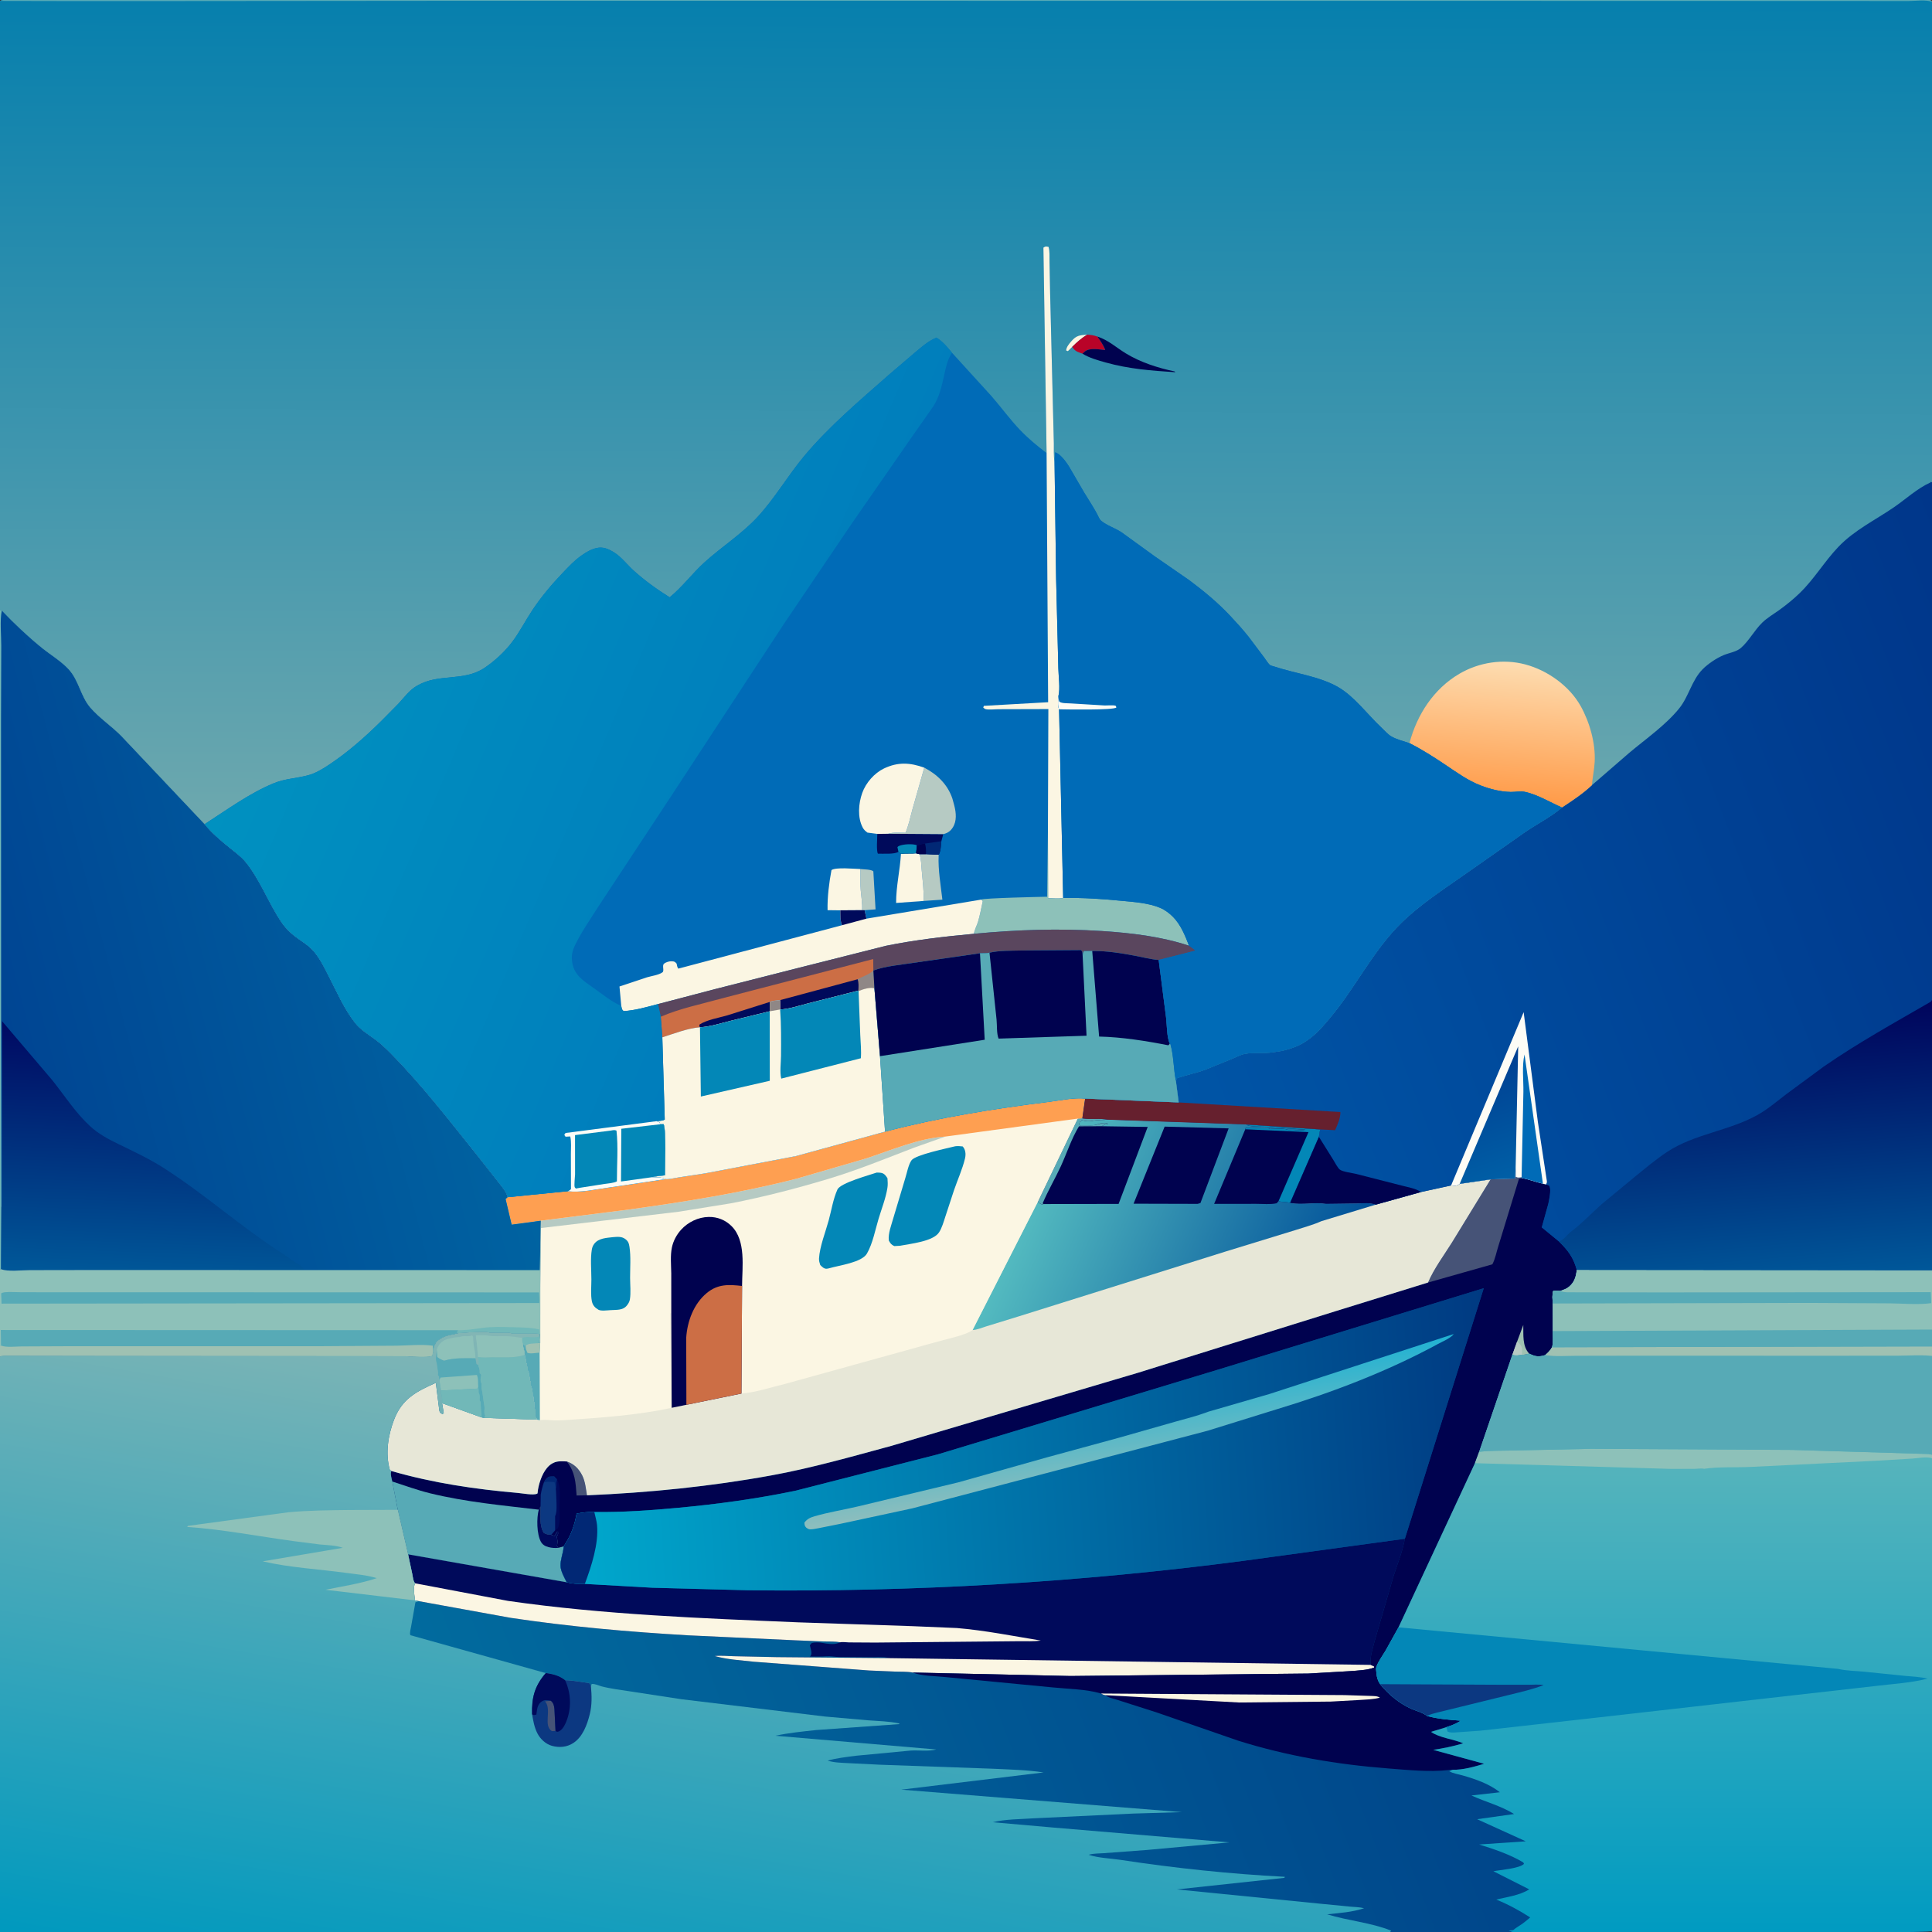
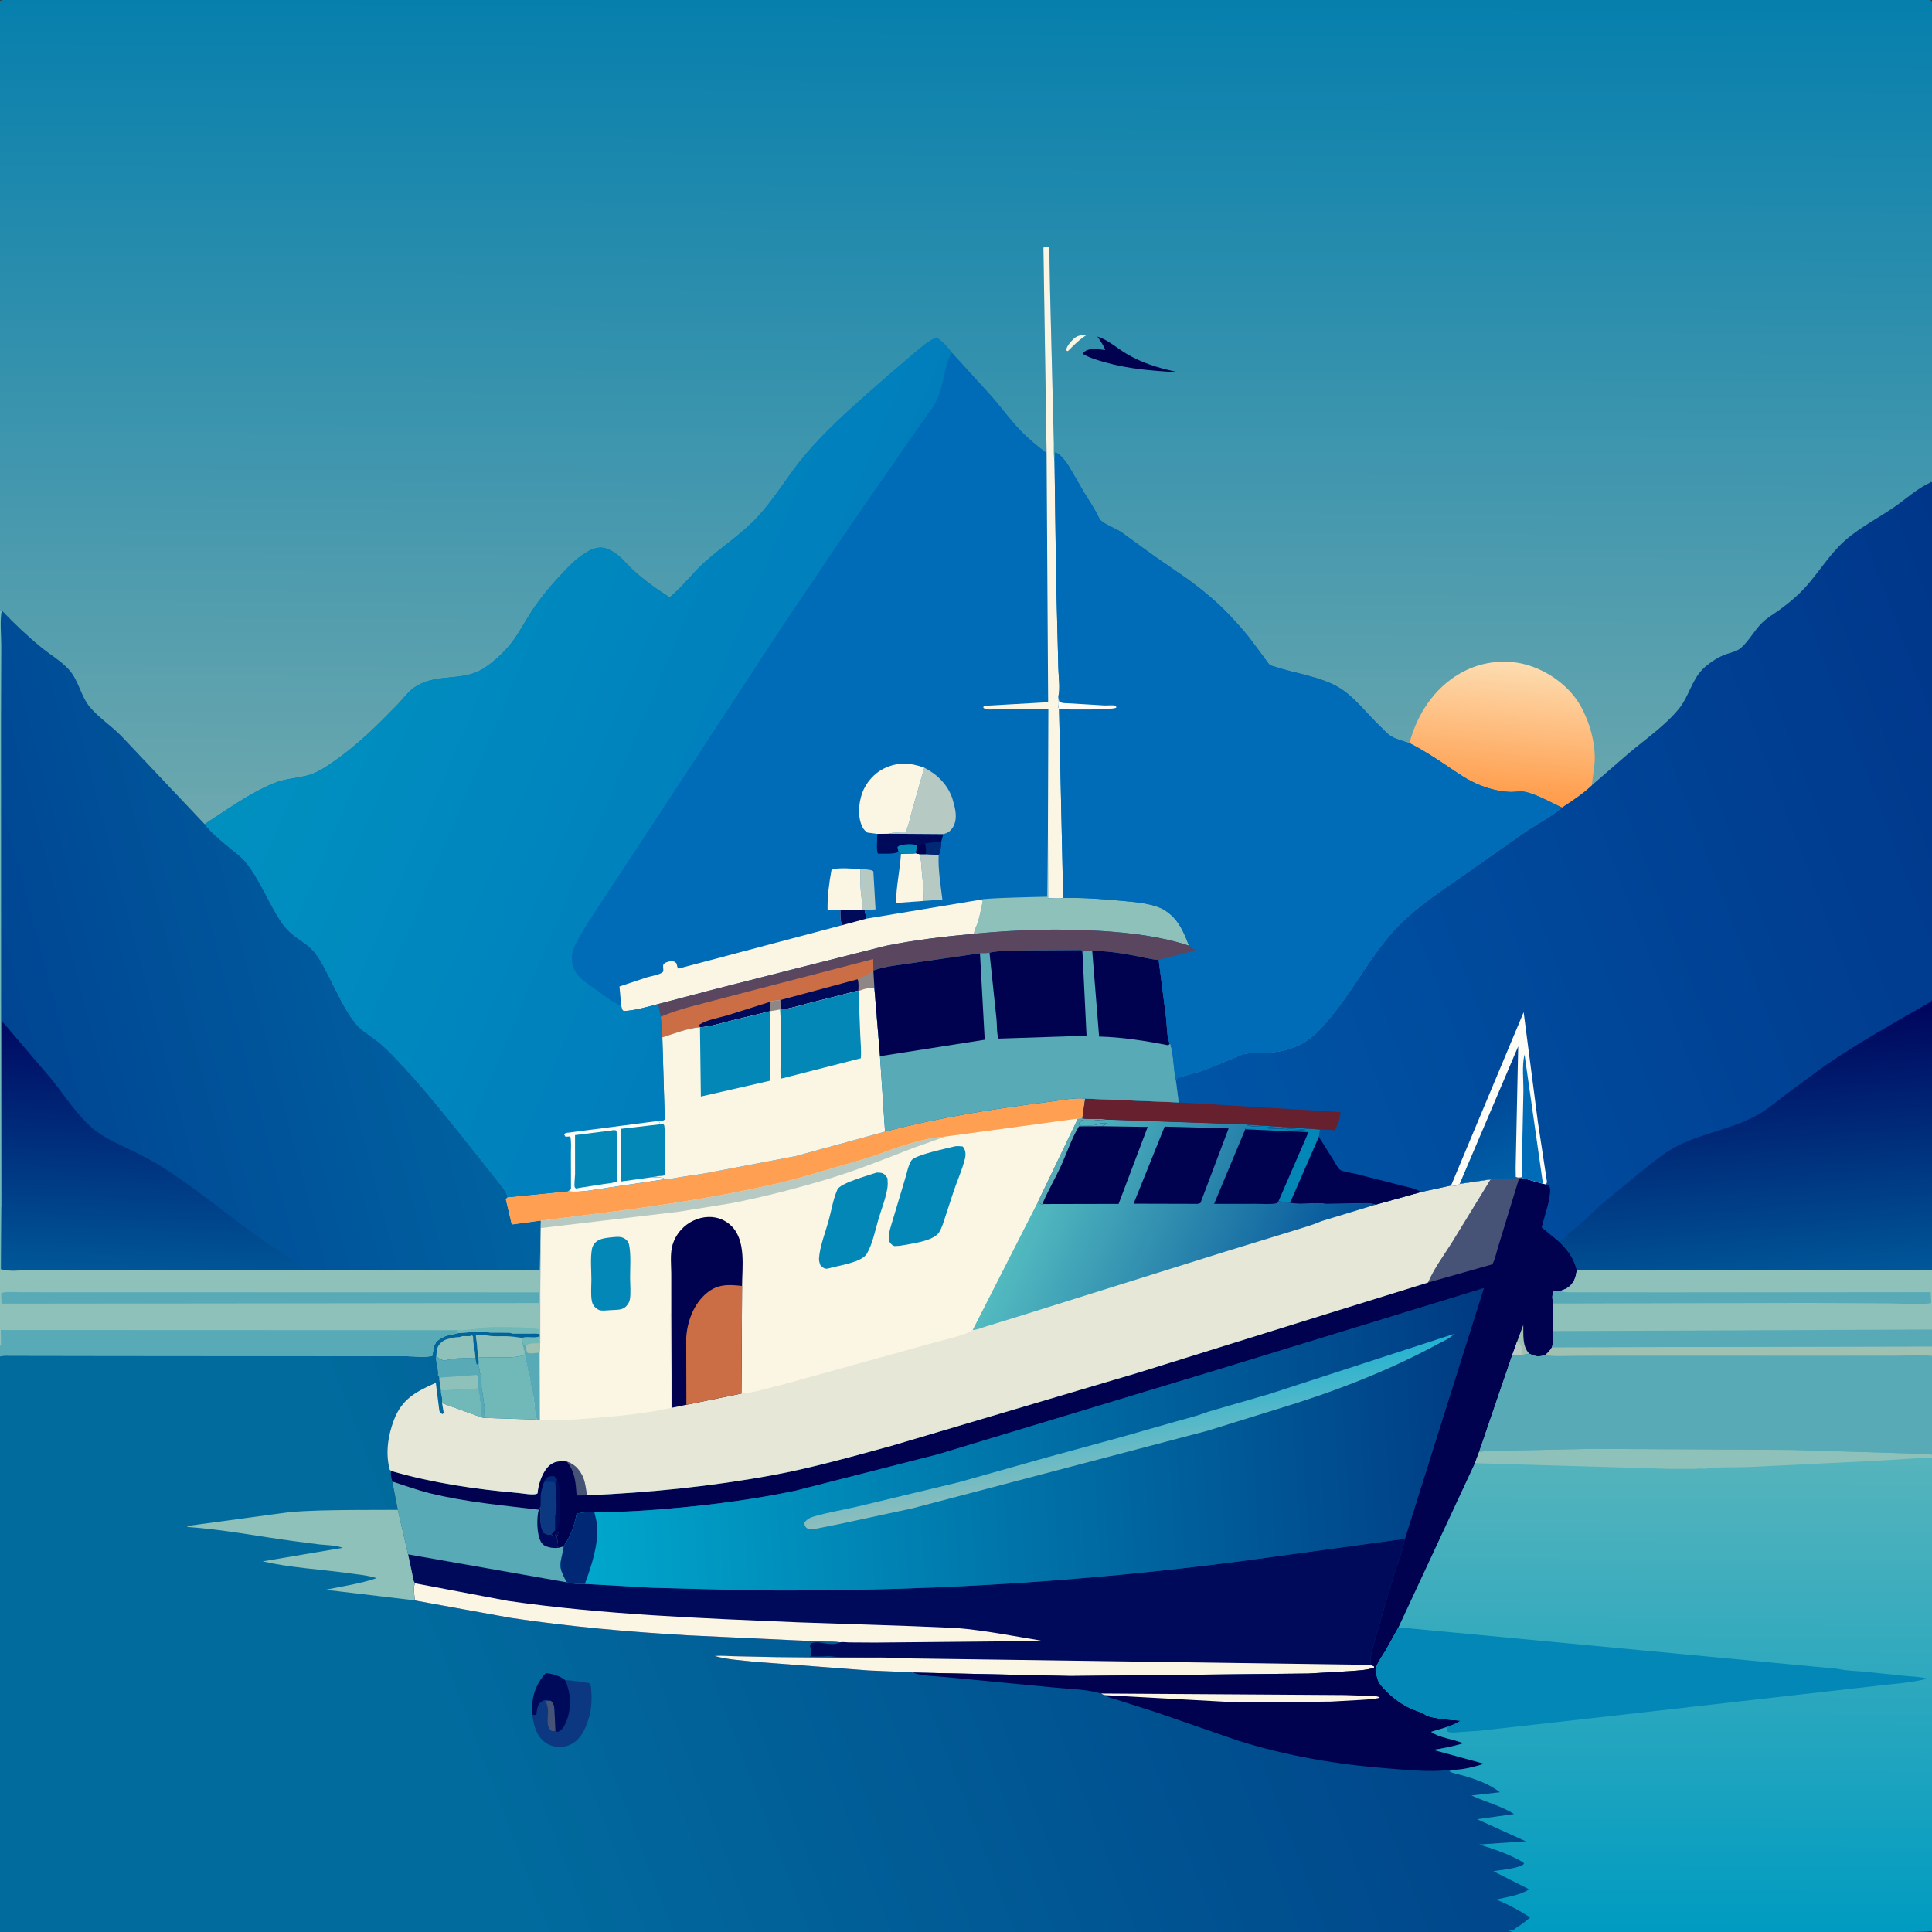
<svg xmlns="http://www.w3.org/2000/svg" version="1.1" style="display: block;" viewBox="0 0 2048 2048" width="1024" height="1024">
  <rect x="0" y="0" width="2048" height="2048" fill="#333333" stroke="none" />
  <defs>
    <linearGradient id="Gradient1" gradientUnits="userSpaceOnUse" x1="1512.83" y1="1684.06" x2="555.842" y2="2050.34">
      <stop class="stop0" offset="0" stop-opacity="1" stop-color="rgb(0,69,138)" />
      <stop class="stop1" offset="1" stop-opacity="1" stop-color="rgb(1,107,158)" />
    </linearGradient>
    <linearGradient id="Gradient2" gradientUnits="userSpaceOnUse" x1="1579.88" y1="1505.24" x2="612.978" y2="1566.9">
      <stop class="stop0" offset="0" stop-opacity="1" stop-color="rgb(0,58,130)" />
      <stop class="stop1" offset="1" stop-opacity="1" stop-color="rgb(0,167,204)" />
    </linearGradient>
    <linearGradient id="Gradient3" gradientUnits="userSpaceOnUse" x1="1203.39" y1="1575.86" x2="1188.39" y2="1460.2">
      <stop class="stop0" offset="0" stop-opacity="1" stop-color="rgb(142,190,189)" />
      <stop class="stop1" offset="1" stop-opacity="1" stop-color="rgb(32,178,210)" />
    </linearGradient>
    <linearGradient id="Gradient4" gradientUnits="userSpaceOnUse" x1="1403.9" y1="1391.99" x2="1100.98" y2="1254.74">
      <stop class="stop0" offset="0" stop-opacity="1" stop-color="rgb(0,80,153)" />
      <stop class="stop1" offset="1" stop-opacity="1" stop-color="rgb(84,187,192)" />
    </linearGradient>
    <linearGradient id="Gradient5" gradientUnits="userSpaceOnUse" x1="1764.42" y1="2047.58" x2="1766.22" y2="1544">
      <stop class="stop0" offset="0" stop-opacity="1" stop-color="rgb(0,155,193)" />
      <stop class="stop1" offset="1" stop-opacity="1" stop-color="rgb(86,180,188)" />
    </linearGradient>
    <linearGradient id="Gradient6" gradientUnits="userSpaceOnUse" x1="2155.7" y1="795.842" x2="1240.62" y2="1145.04">
      <stop class="stop0" offset="0" stop-opacity="1" stop-color="rgb(0,54,138)" />
      <stop class="stop1" offset="1" stop-opacity="1" stop-color="rgb(0,85,166)" />
    </linearGradient>
    <linearGradient id="Gradient7" gradientUnits="userSpaceOnUse" x1="1561.03" y1="1136.05" x2="1600.9" y2="1247.75">
      <stop class="stop0" offset="0" stop-opacity="1" stop-color="rgb(0,65,147)" />
      <stop class="stop1" offset="1" stop-opacity="1" stop-color="rgb(0,95,166)" />
    </linearGradient>
    <linearGradient id="Gradient8" gradientUnits="userSpaceOnUse" x1="1840.26" y1="1078.44" x2="1864.06" y2="1360.67">
      <stop class="stop0" offset="0" stop-opacity="1" stop-color="rgb(0,4,92)" />
      <stop class="stop1" offset="1" stop-opacity="1" stop-color="rgb(0,87,153)" />
    </linearGradient>
    <linearGradient id="Gradient9" gradientUnits="userSpaceOnUse" x1="787.444" y1="1451.29" x2="665.695" y2="2161.17">
      <stop class="stop0" offset="0" stop-opacity="1" stop-color="rgb(132,182,181)" />
      <stop class="stop1" offset="1" stop-opacity="1" stop-color="rgb(0,153,190)" />
    </linearGradient>
    <linearGradient id="Gradient10" gradientUnits="userSpaceOnUse" x1="0.768" y1="1072.51" x2="478.891" y2="946.77">
      <stop class="stop0" offset="0" stop-opacity="1" stop-color="rgb(0,69,147)" />
      <stop class="stop1" offset="1" stop-opacity="1" stop-color="rgb(0,99,161)" />
    </linearGradient>
    <linearGradient id="Gradient11" gradientUnits="userSpaceOnUse" x1="165.113" y1="1092.08" x2="155.446" y2="1349.68">
      <stop class="stop0" offset="0" stop-opacity="1" stop-color="rgb(0,10,99)" />
      <stop class="stop1" offset="1" stop-opacity="1" stop-color="rgb(0,87,152)" />
    </linearGradient>
    <linearGradient id="Gradient12" gradientUnits="userSpaceOnUse" x1="1024.36" y1="-2.403" x2="1021.44" y2="874.683">
      <stop class="stop0" offset="0" stop-opacity="1" stop-color="rgb(6,127,173)" />
      <stop class="stop1" offset="1" stop-opacity="1" stop-color="rgb(109,168,174)" />
    </linearGradient>
    <linearGradient id="Gradient13" gradientUnits="userSpaceOnUse" x1="1587.91" y1="847.541" x2="1599.88" y2="702.659">
      <stop class="stop0" offset="0" stop-opacity="1" stop-color="rgb(255,155,73)" />
      <stop class="stop1" offset="1" stop-opacity="1" stop-color="rgb(253,220,176)" />
    </linearGradient>
    <linearGradient id="Gradient14" gradientUnits="userSpaceOnUse" x1="844.958" y1="846.439" x2="324.58" y2="626.058">
      <stop class="stop0" offset="0" stop-opacity="1" stop-color="rgb(0,125,188)" />
      <stop class="stop1" offset="1" stop-opacity="1" stop-color="rgb(0,145,192)" />
    </linearGradient>
  </defs>
  <path transform="translate(0,0)" fill="url(#Gradient1)" d="M 0 1 C 3.714 -0.681 8.265 -0.066 12.269 -0.066 L 35.143 -0.063 L 119.296 -0.067 L 447.988 -0.066 L 2046 0 C 2047.85 1.171 2047.28 0.419 2048 2 L 2048 2.75 L 2048 511.252 L 2048 631.426 L 2048 1059.98 L 2048 1332.72 L 2048 1346.41 L 2048 1381.35 L 2048 1409.38 L 2048 1427.24 L 2048 1437.32 L 2048 1542.03 L 2048 1545.83 L 2048 1849.65 L 2048 2047 C 2041.24 2050.06 1649.09 2048.02 1603.22 2048 L 1473.61 2048 L 0 2048 L 0 2043 L 0 1437.9 L 0 1426.35 L 0 1370.78 L 0 1345.29 L 0 1083 L 0 647.105 L 0 126.177 L 0 1 z" />
  <path transform="translate(0,0)" fill="rgb(0,10,91)" d="M 1489.21 1631.14 C 1486.65 1645.08 1481.48 1657.4 1477.18 1670.78 L 1457.6 1738.05 C 1455.53 1746.3 1451.79 1756.4 1453.05 1764.85 L 1456.64 1766.5 L 1456.5 1767.73 C 1449.24 1770.5 1439.46 1770.81 1431.65 1771.44 L 1387 1774.03 L 1134.65 1776.65 L 967.377 1772.95 C 961.697 1771.86 955.36 1772.18 949.578 1771.98 L 921.25 1770.79 L 799.353 1761.52 C 785.768 1759.97 770.779 1759.23 757.656 1755.46 C 764.437 1754.69 771.568 1755.57 778.407 1755.66 L 823.5 1756.63 L 942.554 1757.69 C 937.073 1756.11 930.38 1756.82 924.694 1756.78 L 890 1756.55 C 885.371 1756.49 880.642 1755.4 876 1755.76 C 870.203 1756.19 864.33 1756.02 858.5 1756 L 859.403 1755.06 C 861.255 1752.53 859.086 1747.03 858.492 1744.05 L 860.442 1741.68 C 863.555 1740.75 868.236 1740.87 871.5 1741.48 C 876.703 1742.47 883.547 1743.66 888.7 1741.71 L 890.573 1740.92 C 885.159 1739.83 879.137 1740.22 873.592 1740.04 L 843.531 1738.82 L 729.576 1733.52 C 666.787 1729.88 603.709 1724.36 541.5 1715 L 443.765 1697.27 L 439.805 1696.46 C 439.409 1691.64 437.583 1682.45 440.015 1678.36 C 437.859 1675.86 437.645 1671.52 436.974 1668.3 L 432.583 1647.65 L 600.727 1677.28 C 606.871 1678.94 613.622 1679.27 619.953 1679 L 691.514 1683.06 L 792.509 1685.74 C 967.497 1687.78 1143.89 1677.39 1317.41 1654.64 L 1489.21 1631.14 z" />
  <path transform="translate(0,0)" fill="rgb(251,246,227)" d="M 967.377 1772.95 C 961.697 1771.86 955.36 1772.18 949.578 1771.98 L 921.25 1770.79 L 799.353 1761.52 C 785.768 1759.97 770.779 1759.23 757.656 1755.46 C 764.437 1754.69 771.568 1755.57 778.407 1755.66 L 823.5 1756.63 L 942.554 1757.69 L 1453.05 1764.85 L 1456.64 1766.5 L 1456.5 1767.73 C 1449.24 1770.5 1439.46 1770.81 1431.65 1771.44 L 1387 1774.03 L 1134.65 1776.65 L 967.377 1772.95 z" />
  <path transform="translate(0,0)" fill="rgb(251,246,227)" d="M 440.015 1678.36 L 538.5 1697.01 C 640.14 1711.63 743.55 1715.42 846.04 1719.74 L 967.434 1723.81 L 1014.32 1725.78 C 1044.35 1728.31 1073.61 1734.21 1103.29 1739.07 C 1095.53 1740.13 1087.81 1739.72 1080 1739.75 L 1045.52 1740.08 L 927.937 1741.19 L 899.962 1741.02 C 897.571 1740.99 892.742 1740.3 890.573 1740.92 C 885.159 1739.83 879.137 1740.22 873.592 1740.04 L 843.531 1738.82 L 729.576 1733.52 C 666.787 1729.88 603.709 1724.36 541.5 1715 L 443.765 1697.27 L 439.805 1696.46 C 439.409 1691.64 437.583 1682.45 440.015 1678.36 z" />
  <path transform="translate(0,0)" fill="rgb(0,2,79)" d="M 1580.13 1250.17 L 1606.02 1249.29 L 1606.65 1237.49 L 1606.75 1247.5 C 1609.16 1248.73 1610.36 1248.21 1612.96 1247.96 L 1613.11 1248.85 C 1620.78 1250.02 1628.01 1253.07 1635.57 1254.78 L 1638.89 1255.55 C 1640.19 1256.03 1642.1 1256.2 1642.66 1257.58 C 1644.37 1261.87 1642.21 1271.57 1641.3 1276 L 1634.35 1301.08 L 1652.75 1316.18 C 1662.45 1325.81 1667.8 1332.78 1671.47 1346.07 C 1670.72 1353.11 1669.05 1359.01 1663.48 1363.81 C 1660.66 1366.23 1657.29 1367.35 1653.82 1368.52 C 1651.19 1368.24 1649.14 1368.07 1646.5 1368.52 C 1645.09 1372.37 1645.84 1377.67 1645.93 1381.76 L 1646.01 1411 C 1645.97 1416.27 1646.66 1423.12 1645.26 1428.14 C 1643.22 1431.61 1641.06 1433.86 1637.98 1436.45 C 1630.8 1438.58 1627.83 1438.12 1621.02 1434.91 C 1618.27 1435.76 1616.36 1436.16 1613.42 1436.1 C 1609.78 1436.65 1606.69 1437.43 1603.16 1436.12 L 1568 1538.97 L 1563.5 1551.02 L 1482.49 1725.03 L 1468.85 1749.57 C 1465.74 1754.84 1461.33 1760.71 1459.18 1766.4 C 1458.35 1768.58 1458.69 1770.3 1458.95 1772.5 L 1459.08 1773.92 C 1459.48 1778.06 1460.55 1781.88 1462.97 1785.29 C 1471.96 1796.28 1483.47 1805.86 1496.57 1811.57 C 1501.09 1813.54 1509.1 1815.6 1512.55 1818.97 L 1513.98 1819.35 C 1525.16 1822.25 1536.98 1823.16 1548.47 1823.97 C 1543.51 1827.36 1538.74 1829.04 1533.08 1830.89 L 1532.1 1831.26 L 1516.94 1835.84 C 1525.91 1842.23 1540.75 1843.5 1551.11 1847.98 C 1540.5 1851.19 1530.26 1853.26 1519.31 1854.93 L 1573.25 1869.68 C 1562.91 1872.81 1550.75 1876.32 1539.84 1876 C 1538.3 1875.94 1537.1 1876.14 1535.57 1876.31 C 1515.16 1878.66 1492.37 1876.22 1471.89 1874.65 C 1417.6 1870.48 1364.47 1861.5 1312.48 1845.17 L 1226.16 1815.26 L 1184.42 1801.93 C 1180.11 1800.51 1175.25 1799.83 1171.66 1796.95 C 1169.72 1796.64 1168.78 1796.13 1167.08 1795.2 C 1151.37 1790.47 1132.44 1790.44 1116 1788.73 L 1001.5 1777.7 C 990.579 1776.57 977.615 1776.81 967.377 1772.95 L 1134.65 1776.65 L 1387 1774.03 L 1431.65 1771.44 C 1439.46 1770.81 1449.24 1770.5 1456.5 1767.73 L 1456.64 1766.5 L 1453.05 1764.85 C 1451.79 1756.4 1455.53 1746.3 1457.6 1738.05 L 1477.18 1670.78 C 1481.48 1657.4 1486.65 1645.08 1489.21 1631.14 L 1572.82 1365.57 L 1290.52 1452.08 L 994.438 1541.6 L 843.078 1580.26 C 802.054 1588.79 760.458 1594.49 718.749 1598.35 C 689.315 1601.06 659.56 1603.21 629.987 1602.77 C 623.685 1602.4 617.458 1603.4 611.256 1604.46 C 609.086 1616.18 605.781 1626.48 599.166 1636.5 L 597.549 1639.16 L 597.441 1640.42 C 596.826 1646.93 593.953 1653.4 594.201 1660 C 594.419 1665.79 598.232 1672.15 600.727 1677.28 L 432.583 1647.65 L 421.649 1600.48 L 415.828 1570.46 C 415.074 1566.98 413.544 1562.75 414.772 1559.3 C 458.955 1572.07 503.594 1578.64 549.348 1582.62 C 554.089 1583.04 565.164 1585.2 569.141 1583.46 L 569.836 1583.03 C 570.017 1580.46 570.405 1578 571.001 1575.5 C 573.01 1567.05 577.442 1555.72 585.535 1551.27 L 586.5 1550.78 C 590.883 1548.48 595.936 1549.09 600.751 1549.19 C 608.347 1551.66 613.544 1556.81 617.14 1563.88 C 620.38 1570.25 621.098 1578.11 622.22 1585.09 C 687.991 1582.3 753.199 1575.76 818 1563.93 C 860.928 1556.09 903.164 1543.96 945.247 1532.58 L 1206.81 1455.05 L 1415 1390.15 L 1513.8 1359.53 C 1520.05 1344.83 1530.48 1330.9 1538.97 1317.36 L 1580.13 1250.17 z" />
  <path transform="translate(0,0)" fill="rgb(0,10,91)" d="M 590.164 1568 C 595.061 1574.69 593.004 1589.88 593.019 1598.07 C 593.011 1604.42 594.288 1614.84 591.092 1620.23 L 588.49 1622.17 L 588.49 1607 C 591.194 1602.79 589.483 1587.38 589.492 1581.72 L 589.193 1578.05 L 590.164 1568 z" />
  <path transform="translate(0,0)" fill="rgb(159,193,178)" d="M 1608.17 1422.2 L 1614.75 1404.53 C 1615.03 1414.91 1613.49 1426.78 1621.02 1434.91 C 1618.27 1435.76 1616.36 1436.16 1613.42 1436.1 C 1609.78 1436.65 1606.69 1437.43 1603.16 1436.12 L 1608.17 1422.2 z" />
  <path transform="translate(0,0)" fill="rgb(182,202,195)" d="M 1608.17 1422.2 C 1610.81 1424.3 1612.97 1426.32 1613.44 1429.84 L 1613.42 1435.24 L 1613.42 1436.1 C 1609.78 1436.65 1606.69 1437.43 1603.16 1436.12 L 1608.17 1422.2 z" />
  <path transform="translate(0,0)" fill="rgb(70,83,119)" d="M 600.751 1549.19 C 608.347 1551.66 613.544 1556.81 617.14 1563.88 C 620.38 1570.25 621.098 1578.11 622.22 1585.09 L 611.245 1585.3 C 610.191 1571.36 609.741 1560.55 600.751 1549.19 z" />
  <path transform="translate(0,0)" fill="rgb(12,56,129)" d="M 576.534 1571.45 C 577.262 1570.14 578.036 1568.59 579.065 1567.5 C 581.731 1564.66 583.981 1565.12 587.5 1565.14 L 590.164 1568 L 589.193 1578.05 L 589.492 1581.72 C 589.483 1587.38 591.194 1602.79 588.49 1607 L 588.49 1622.17 L 584.33 1626.97 C 581.34 1626.94 579.129 1626.4 576.5 1624.98 C 571.598 1617.31 572.987 1605.68 573.009 1596.83 L 573.198 1584.42 C 573.978 1579.93 574.992 1575.73 576.534 1571.45 z" />
  <path transform="translate(0,0)" fill="rgb(1,40,117)" d="M 576.534 1571.45 C 577.262 1570.14 578.036 1568.59 579.065 1567.5 C 581.731 1564.66 583.981 1565.12 587.5 1565.14 L 590.164 1568 L 589.193 1578.05 L 587.843 1571.12 C 583.372 1571.01 581.153 1570.03 576.534 1571.45 z" />
  <path transform="translate(0,0)" fill="rgb(251,246,227)" d="M 1167.08 1795.2 L 1425.38 1796.87 L 1453.05 1797.76 C 1456.2 1797.96 1460.06 1797.68 1462.71 1799.59 C 1455.62 1801.49 1448.28 1801.57 1441 1802.07 L 1410.64 1803.74 L 1313.61 1804.73 L 1171.66 1796.95 C 1169.72 1796.64 1168.78 1796.13 1167.08 1795.2 z" />
  <path transform="translate(0,0)" fill="rgb(70,83,119)" d="M 1580.13 1250.17 L 1606.02 1249.29 L 1606.65 1237.49 L 1606.75 1247.5 C 1609.16 1248.73 1610.36 1248.21 1612.96 1247.96 L 1613.11 1248.85 L 1610.17 1249.54 L 1588.41 1320.63 C 1586.4 1326.72 1584.99 1334.72 1581.94 1340.23 L 1513.8 1359.53 C 1520.05 1344.83 1530.48 1330.9 1538.97 1317.36 L 1580.13 1250.17 z" />
  <path transform="translate(0,0)" fill="rgb(87,170,182)" d="M 415.828 1570.46 C 429.153 1574.71 442.404 1579.65 456 1582.97 C 494.372 1592.31 532.128 1595.68 571.109 1600.31 L 571.505 1600.2 L 573.009 1596.83 C 572.987 1605.68 571.598 1617.31 576.5 1624.98 C 579.129 1626.4 581.34 1626.94 584.33 1626.97 L 587.872 1628.17 L 590.384 1623.84 L 591.51 1623.5 C 591.504 1625.62 592.062 1626.43 590.51 1628 C 590.243 1629.51 590.369 1630.05 590.677 1631.57 C 591.2 1634.14 590.799 1636.44 590.457 1639 L 591.853 1640.78 L 597.549 1639.16 L 597.441 1640.42 C 596.826 1646.93 593.953 1653.4 594.201 1660 C 594.419 1665.79 598.232 1672.15 600.727 1677.28 L 432.583 1647.65 L 421.649 1600.48 L 415.828 1570.46 z" />
  <path transform="translate(0,0)" fill="rgb(0,10,91)" d="M 571.109 1600.31 L 571.505 1600.2 L 573.009 1596.83 C 572.987 1605.68 571.598 1617.31 576.5 1624.98 C 579.129 1626.4 581.34 1626.94 584.33 1626.97 L 587.872 1628.17 L 590.384 1623.84 L 591.51 1623.5 C 591.504 1625.62 592.062 1626.43 590.51 1628 C 590.243 1629.51 590.369 1630.05 590.677 1631.57 C 591.2 1634.14 590.799 1636.44 590.457 1639 L 591.853 1640.78 C 588.223 1641.08 585.05 1640.92 581.5 1640.03 C 578.031 1639.17 575.123 1637.51 573.361 1634.29 C 568.911 1626.15 568.702 1609.18 571.109 1600.31 z" />
  <path transform="translate(0,0)" fill="url(#Gradient2)" d="M 1290.52 1452.08 L 1572.82 1365.57 L 1489.21 1631.14 L 1317.41 1654.64 C 1143.89 1677.39 967.497 1687.78 792.509 1685.74 L 691.514 1683.06 L 619.953 1679 C 613.622 1679.27 606.871 1678.94 600.727 1677.28 C 598.232 1672.15 594.419 1665.79 594.201 1660 C 593.953 1653.4 596.826 1646.93 597.441 1640.42 L 597.549 1639.16 L 599.166 1636.5 C 605.781 1626.48 609.086 1616.18 611.256 1604.46 C 617.458 1603.4 623.685 1602.4 629.987 1602.77 C 659.56 1603.21 689.315 1601.06 718.749 1598.35 C 760.458 1594.49 802.054 1588.79 843.078 1580.26 L 994.438 1541.6 L 1290.52 1452.08 z" />
  <path transform="translate(0,0)" fill="rgb(1,40,117)" d="M 597.549 1639.16 L 599.166 1636.5 C 605.781 1626.48 609.086 1616.18 611.256 1604.46 C 617.458 1603.4 623.685 1602.4 629.987 1602.77 C 630.896 1607.26 632.445 1611.96 632.875 1616.5 C 634.782 1636.63 626.845 1660.41 619.953 1679 C 613.622 1679.27 606.871 1678.94 600.727 1677.28 C 598.232 1672.15 594.419 1665.79 594.201 1660 C 593.953 1653.4 596.826 1646.93 597.441 1640.42 L 597.549 1639.16 z" />
  <path transform="translate(0,0)" fill="url(#Gradient3)" d="M 1345.74 1477.66 L 1541 1414.14 C 1537.99 1418.46 1528.97 1422.12 1524.29 1424.67 C 1471 1453.68 1411.27 1476.47 1353.22 1493.93 L 1280.07 1516.65 L 967 1598.93 L 891 1615.28 L 867.634 1619.96 C 865.11 1620.41 860 1621.63 857.5 1620.99 C 856.91 1620.84 855.152 1619.83 854.807 1619.5 C 852.927 1617.71 852.781 1616.32 852.717 1613.96 C 855.94 1610.02 858.7 1608.68 863.582 1607.27 C 878.453 1602.97 894.118 1600.48 909.214 1596.93 L 1015.88 1571.34 L 1109.95 1544.81 L 1186 1524.08 L 1245.73 1507.08 C 1256.82 1503.91 1268.48 1501.1 1279.29 1497.06 L 1280.95 1496.43 L 1345.74 1477.66 z" />
  <path transform="translate(0,0)" fill="rgb(231,231,215)" d="M 938.178 1199.6 C 994.661 1184.73 1053.85 1175.23 1111.77 1168.05 C 1123.68 1166.58 1138.46 1163.27 1150.28 1164.56 L 1147.31 1185.44 C 1156.05 1187.23 1165.47 1185.09 1174.04 1186.89 L 1321.02 1192 L 1399.42 1197.23 L 1398.1 1205.12 L 1367.59 1275.12 C 1380.03 1277.32 1393.52 1274.22 1405.87 1276.06 L 1439.29 1275.62 C 1445.34 1275.56 1452.69 1274.67 1458.36 1276.96 L 1506.25 1263.61 L 1538.23 1256.63 C 1542.31 1256.76 1544.09 1257.6 1547.31 1254.95 L 1580.13 1250.17 L 1538.97 1317.36 C 1530.48 1330.9 1520.05 1344.83 1513.8 1359.53 L 1415 1390.15 L 1206.81 1455.05 L 945.247 1532.58 C 903.164 1543.96 860.928 1556.09 818 1563.93 C 753.199 1575.76 687.991 1582.3 622.22 1585.09 C 621.098 1578.11 620.38 1570.25 617.14 1563.88 C 613.544 1556.81 608.347 1551.66 600.751 1549.19 C 595.936 1549.09 590.883 1548.48 586.5 1550.78 L 585.535 1551.27 C 577.442 1555.72 573.01 1567.05 571.001 1575.5 C 570.405 1578 570.017 1580.46 569.836 1583.03 L 569.141 1583.46 C 565.164 1585.2 554.089 1583.04 549.348 1582.62 C 503.594 1578.64 458.955 1572.07 414.772 1559.3 L 413.197 1557.99 C 408.354 1540.86 411.345 1521.56 417.636 1505.11 C 426.239 1482.62 441.346 1475.13 461.996 1465.85 L 465.664 1495 C 466.25 1497.66 466.766 1497.65 469 1499.01 L 470.404 1498 L 468.628 1487.38 L 510.51 1502.47 L 513.163 1503 L 568.958 1504.83 C 569.186 1503.25 567.922 1502.88 567.538 1501.5 C 567.089 1499.89 567.518 1496.77 567.51 1495 C 565.966 1492.58 566.528 1489.83 566.51 1487 C 565.089 1484.87 565.51 1483.49 565.51 1481 L 564.547 1479.5 C 564.56 1477.69 564.646 1475.94 564.286 1474.15 L 564.005 1472.99 C 563.636 1471.21 563.532 1470.54 562.663 1468.84 L 562.51 1465 C 561.145 1462.95 561.51 1462.38 561.51 1460 C 560.212 1457.97 560.536 1457.33 560.51 1455 C 559.145 1452.95 559.51 1452.38 559.51 1450 C 558.249 1448.11 558.51 1448.13 558.51 1446 C 557.162 1443.96 557.517 1443.37 557.51 1441 C 556.218 1439.06 556.444 1438.52 556.295 1436.27 L 555.522 1431.52 C 554.703 1429.02 554.481 1427.77 554.487 1425.07 L 557.151 1426.11 C 560.934 1423.57 567.145 1423.94 571.6 1423.77 L 572.65 1423.67 L 572.661 1363.38 L 572.844 1316.95 L 573.005 1301.81 L 573.197 1293.97 L 542.424 1298.14 L 536.021 1271 L 538.148 1269.09 L 601.669 1262.76 C 615.569 1264.37 630.236 1261 644 1259.06 L 705.318 1249.95 C 709.842 1250.14 714.999 1248.75 719.5 1248.09 L 747.357 1243.82 L 843.53 1225.54 L 938.178 1199.6 z" />
  <path transform="translate(0,0)" fill="url(#Gradient4)" d="M 1147.31 1185.44 C 1156.05 1187.23 1165.47 1185.09 1174.04 1186.89 L 1321.02 1192 L 1399.42 1197.23 L 1398.1 1205.12 L 1367.59 1275.12 C 1380.03 1277.32 1393.52 1274.22 1405.87 1276.06 L 1439.29 1275.62 C 1445.34 1275.56 1452.69 1274.67 1458.36 1276.96 L 1400.68 1294.51 C 1391.83 1298.5 1381.95 1301.06 1372.7 1304.09 L 1299.64 1326.52 L 1079.45 1395.54 L 1045.54 1405.98 C 1041.01 1407.35 1035.6 1409.82 1030.95 1409.85 L 1099.94 1274.36 L 1142.45 1185.77 L 1147.31 1185.44 z" />
  <path transform="translate(0,0)" fill="rgb(0,2,79)" d="M 1234.57 1194.26 L 1302.42 1196.13 L 1272.5 1275.31 L 1269.5 1276.15 L 1201.64 1275.97 L 1234.57 1194.26 z" />
  <path transform="translate(0,0)" fill="rgb(0,2,79)" d="M 1321.02 1192 L 1399.42 1197.23 L 1398.1 1205.12 L 1367.59 1275.12 C 1363.52 1273.77 1359.42 1274.6 1355.32 1273.21 L 1353.35 1275.5 C 1346.65 1276.99 1338.67 1276.11 1331.74 1276.12 L 1287.03 1276.15 L 1320.05 1197.06 L 1320.39 1195.64 C 1324.41 1195.26 1328.95 1195.54 1333 1195.76 L 1344.5 1196 C 1347.3 1196.85 1345.16 1196.84 1347.58 1196.66 C 1351.98 1196.34 1358.68 1196.07 1363 1197 C 1364.42 1197.31 1365.03 1197.8 1366.58 1197.8 L 1371 1197.76 C 1375.05 1198.12 1380.02 1198.57 1384 1197.5 L 1345.72 1194.78 C 1340.18 1193.76 1324.42 1195.27 1321.02 1192 z" />
  <path transform="translate(0,0)" fill="rgb(3,135,183)" d="M 1321.02 1192 L 1399.42 1197.23 L 1398.1 1205.12 L 1367.59 1275.12 C 1363.52 1273.77 1359.42 1274.6 1355.32 1273.21 L 1387.03 1200.12 L 1320.05 1197.06 L 1320.39 1195.64 C 1324.41 1195.26 1328.95 1195.54 1333 1195.76 L 1344.5 1196 C 1347.3 1196.85 1345.16 1196.84 1347.58 1196.66 C 1351.98 1196.34 1358.68 1196.07 1363 1197 C 1364.42 1197.31 1365.03 1197.8 1366.58 1197.8 L 1371 1197.76 C 1375.05 1198.12 1380.02 1198.57 1384 1197.5 L 1345.72 1194.78 C 1340.18 1193.76 1324.42 1195.27 1321.02 1192 z" />
  <path transform="translate(0,0)" fill="rgb(0,2,79)" d="M 1147.31 1185.44 C 1156.05 1187.23 1165.47 1185.09 1174.04 1186.89 C 1168.89 1187.38 1163.18 1187.04 1158.19 1188.14 C 1154.74 1188.9 1150.45 1188.65 1147.12 1187.49 L 1146.25 1187.75 L 1145.95 1189.62 L 1144.51 1189 L 1144 1192 L 1145 1193 L 1146.12 1192.89 C 1150.71 1192.52 1160.55 1193.8 1164 1191.51 L 1166 1191.5 L 1167 1190.51 L 1168.56 1190.79 C 1170.48 1191.05 1171.65 1190.91 1173.5 1190.51 L 1174.49 1191.5 L 1173.11 1191.7 C 1171.07 1192.04 1169.6 1192.88 1167.83 1193.85 L 1216.61 1194.58 L 1185.76 1276.18 L 1105.93 1276.36 L 1104.88 1277.06 L 1099.94 1274.36 L 1142.45 1185.77 L 1147.31 1185.44 z" />
  <path transform="translate(0,0)" fill="rgb(87,170,182)" d="M 1147.31 1185.44 C 1156.05 1187.23 1165.47 1185.09 1174.04 1186.89 C 1168.89 1187.38 1163.18 1187.04 1158.19 1188.14 C 1154.74 1188.9 1150.45 1188.65 1147.12 1187.49 L 1146.25 1187.75 L 1145.95 1189.62 L 1144.51 1189 L 1144 1192 L 1145 1193 L 1146.12 1192.89 C 1150.71 1192.52 1160.55 1193.8 1164 1191.51 L 1166 1191.5 L 1167 1190.51 L 1168.56 1190.79 C 1170.48 1191.05 1171.65 1190.91 1173.5 1190.51 L 1174.49 1191.5 L 1173.11 1191.7 C 1171.07 1192.04 1169.6 1192.88 1167.83 1193.85 L 1143.78 1193.95 C 1135.92 1206.64 1130.83 1222.6 1124.54 1236.27 C 1118.53 1249.33 1110.88 1262.24 1105.35 1275.37 L 1105.93 1276.36 L 1104.88 1277.06 L 1099.94 1274.36 L 1142.45 1185.77 L 1147.31 1185.44 z" />
  <path transform="translate(0,0)" fill="rgb(251,246,227)" d="M 938.178 1199.6 C 994.661 1184.73 1053.85 1175.23 1111.77 1168.05 C 1123.68 1166.58 1138.46 1163.27 1150.28 1164.56 L 1147.31 1185.44 L 1142.45 1185.77 L 1099.94 1274.36 L 1030.95 1409.85 C 1025.31 1415.02 999.756 1420.37 991 1423 L 833.259 1466.72 C 818.184 1470.33 801.321 1476.01 785.952 1477.23 L 727.598 1489.15 L 712.042 1492.33 L 711.583 1391.26 L 710.6 1392.54 L 711.28 1492.54 C 677.224 1499.75 641.029 1502.59 606.327 1504.87 C 600.065 1505.29 593.75 1505.85 587.472 1505.69 C 582.629 1505.57 577.018 1504.53 572.283 1505.54 L 568.958 1504.83 C 569.186 1503.25 567.922 1502.88 567.538 1501.5 C 567.089 1499.89 567.518 1496.77 567.51 1495 C 565.966 1492.58 566.528 1489.83 566.51 1487 C 565.089 1484.87 565.51 1483.49 565.51 1481 L 564.547 1479.5 C 564.56 1477.69 564.646 1475.94 564.286 1474.15 L 564.005 1472.99 C 563.636 1471.21 563.532 1470.54 562.663 1468.84 L 562.51 1465 C 561.145 1462.95 561.51 1462.38 561.51 1460 C 560.212 1457.97 560.536 1457.33 560.51 1455 C 559.145 1452.95 559.51 1452.38 559.51 1450 C 558.249 1448.11 558.51 1448.13 558.51 1446 C 557.162 1443.96 557.517 1443.37 557.51 1441 C 556.218 1439.06 556.444 1438.52 556.295 1436.27 L 555.522 1431.52 C 554.703 1429.02 554.481 1427.77 554.487 1425.07 L 557.151 1426.11 C 560.934 1423.57 567.145 1423.94 571.6 1423.77 L 572.65 1423.67 L 572.661 1363.38 L 572.844 1316.95 L 573.005 1301.81 L 573.197 1293.97 L 542.424 1298.14 L 536.021 1271 L 538.148 1269.09 L 601.669 1262.76 C 615.569 1264.37 630.236 1261 644 1259.06 L 705.318 1249.95 C 709.842 1250.14 714.999 1248.75 719.5 1248.09 L 747.357 1243.82 L 843.53 1225.54 L 938.178 1199.6 z" />
  <path transform="translate(0,0)" fill="rgb(87,170,182)" d="M 571.6 1423.77 L 572.65 1423.67 L 572.058 1433.85 L 572.283 1505.54 L 568.958 1504.83 C 569.186 1503.25 567.922 1502.88 567.538 1501.5 C 567.089 1499.89 567.518 1496.77 567.51 1495 C 565.966 1492.58 566.528 1489.83 566.51 1487 C 565.089 1484.87 565.51 1483.49 565.51 1481 L 564.547 1479.5 C 564.56 1477.69 564.646 1475.94 564.286 1474.15 L 564.005 1472.99 C 563.636 1471.21 563.532 1470.54 562.663 1468.84 L 562.51 1465 C 561.145 1462.95 561.51 1462.38 561.51 1460 C 560.212 1457.97 560.536 1457.33 560.51 1455 C 559.145 1452.95 559.51 1452.38 559.51 1450 C 558.249 1448.11 558.51 1448.13 558.51 1446 C 557.162 1443.96 557.517 1443.37 557.51 1441 C 556.218 1439.06 556.444 1438.52 556.295 1436.27 L 555.522 1431.52 C 554.703 1429.02 554.481 1427.77 554.487 1425.07 L 557.151 1426.11 C 560.934 1423.57 567.145 1423.94 571.6 1423.77 z" />
  <path transform="translate(0,0)" fill="rgb(159,193,178)" d="M 571.6 1423.77 L 572.65 1423.67 L 572.058 1433.85 C 568.585 1433.94 562.076 1435.49 559 1433.96 L 558.49 1432.5 C 557.42 1430.1 557.274 1428.74 557.151 1426.11 C 560.934 1423.57 567.145 1423.94 571.6 1423.77 z" />
  <path transform="translate(0,0)" fill="rgb(3,135,183)" d="M 650.084 1311.39 C 654.617 1311.05 659.027 1310.55 662.868 1313.46 C 665.928 1315.77 666.69 1317.94 667.255 1321.61 C 668.865 1332.07 667.887 1344.13 667.926 1354.75 C 667.952 1361.96 668.862 1370.46 667.694 1377.5 C 667.296 1379.9 666.006 1382.01 664.504 1383.89 C 660.14 1389.32 653.347 1388.32 646.995 1388.82 C 643.785 1388.97 637.095 1389.95 634.335 1388.36 C 630.757 1386.31 628.304 1383.64 627.444 1379.52 C 625.974 1372.49 626.906 1363.48 626.893 1356.24 C 626.874 1346.19 625.721 1334.34 627.378 1324.5 C 627.757 1322.25 628.558 1320.29 629.937 1318.48 C 634.567 1312.38 643.135 1312.23 650.084 1311.39 z" />
  <path transform="translate(0,0)" fill="rgb(182,202,195)" d="M 573.197 1293.97 L 665.089 1282.37 C 725.492 1274.05 785.576 1264.57 844.715 1249.35 L 917.81 1228.09 C 944.503 1219.36 974.002 1206.5 1002.28 1204.77 L 968.796 1216.63 C 938.587 1228.27 908.586 1240.51 877.558 1249.82 C 844.01 1259.9 809.485 1268.81 775.098 1275.51 L 719.557 1284.47 L 573.005 1301.81 L 573.197 1293.97 z" />
  <path transform="translate(0,0)" fill="rgb(3,135,183)" d="M 929.271 1242.99 C 930.979 1243.01 932.832 1242.98 934.5 1243.38 C 937.592 1244.11 939.17 1246.49 940.754 1249 C 941.011 1252.41 941.235 1255.81 940.7 1259.2 C 938.96 1270.23 934.558 1281.2 931.344 1291.9 C 927.814 1303.66 925.112 1318.22 918.982 1328.85 C 913.507 1338.35 889.315 1341.34 879.238 1344.34 C 878.196 1344.59 877.081 1344.92 876 1344.92 C 873.299 1344.93 871.299 1342.72 869.5 1340.99 C 868.76 1338.74 868.043 1336.43 868.19 1334.02 C 868.978 1321.17 875.092 1306 878.481 1293.55 C 881.385 1282.89 883.154 1271.09 887.699 1260.97 C 890.87 1253.92 921.518 1245.73 929.271 1242.99 z" />
  <path transform="translate(0,0)" fill="rgb(3,135,183)" d="M 1012.58 1215.09 C 1015.32 1214.7 1017.77 1214.98 1020.5 1215.28 C 1021.87 1216.88 1022.64 1218.33 1023.12 1220.41 C 1023.72 1222.93 1023.51 1225.68 1022.91 1228.18 C 1020.23 1239.31 1015 1250.8 1011.27 1261.72 L 1002 1290 C 1000.23 1295.35 998.516 1301.6 995.433 1306.36 C 989.159 1316.07 964.652 1318.45 954.029 1320.56 L 948 1320.91 C 944.764 1319.48 943.881 1318.04 942.171 1315 C 941.341 1307.37 944.831 1298.84 946.871 1291.52 L 959.618 1248.97 C 961.349 1243.54 962.925 1234.6 966.214 1230 C 970.429 1224.1 1004.24 1217.21 1012.58 1215.09 z" />
  <path transform="translate(0,0)" fill="rgb(0,2,79)" d="M 711.583 1391.26 L 711.554 1349.62 C 711.436 1340.89 710.441 1330.94 712.242 1322.38 C 713.712 1315.38 717.193 1308.87 721.969 1303.59 C 729.328 1295.45 740.142 1290.23 751.163 1290.01 C 760.414 1289.82 769.02 1293.24 775.568 1299.82 C 790.964 1315.28 786.717 1343 786.626 1363.18 L 785.952 1477.23 L 727.598 1489.15 L 712.042 1492.33 L 711.583 1391.26 z" />
  <path transform="translate(0,0)" fill="rgb(204,110,69)" d="M 727.598 1489.15 L 727.415 1418.05 C 728.529 1400.62 735.378 1382.1 749.203 1370.66 C 760.847 1361.03 772.393 1361.52 786.626 1363.18 L 785.952 1477.23 L 727.598 1489.15 z" />
  <path transform="translate(0,0)" fill="rgb(254,159,81)" d="M 938.178 1199.6 C 994.661 1184.73 1053.85 1175.23 1111.77 1168.05 C 1123.68 1166.58 1138.46 1163.27 1150.28 1164.56 L 1147.31 1185.44 L 1142.45 1185.77 L 1002.28 1204.77 C 974.002 1206.5 944.503 1219.36 917.81 1228.09 L 844.715 1249.35 C 785.576 1264.57 725.492 1274.05 665.089 1282.37 L 573.197 1293.97 L 542.424 1298.14 L 536.021 1271 L 538.148 1269.09 L 601.669 1262.76 C 615.569 1264.37 630.236 1261 644 1259.06 L 705.318 1249.95 C 709.842 1250.14 714.999 1248.75 719.5 1248.09 L 747.357 1243.82 L 843.53 1225.54 L 938.178 1199.6 z" />
  <path transform="translate(0,0)" fill="url(#Gradient5)" d="M 2048 1346.41 L 2048 1381.35 L 2048 1409.38 L 2048 1427.24 L 2048 1437.32 L 2048 1542.03 L 2048 1545.83 L 2048 1849.65 L 2048 2047 C 2041.24 2050.06 1649.09 2048.02 1603.22 2048 L 1599.2 2046.46 L 1604.01 2046.02 C 1605.79 2044.6 1607.5 2043.27 1609.45 2042.09 C 1614.12 2039.26 1617.95 2036.14 1622.05 2032.55 C 1610.24 2025 1599.08 2018.9 1586.06 2013.6 C 1597.88 2010.77 1610.59 2009.27 1621.08 2002.82 L 1583.05 1983.61 C 1590.59 1982.09 1610.38 1980.78 1615.5 1975.81 L 1614.75 1974.26 C 1600.81 1965.86 1583.41 1960.02 1567.96 1955.23 L 1617.38 1951.88 L 1565.83 1928.44 L 1605 1922.94 C 1591.11 1914.26 1574.64 1910.12 1559.79 1903.28 L 1589.94 1899.86 C 1578.55 1890.92 1564.28 1886 1550.5 1882.05 C 1545.9 1880.73 1540.36 1880 1536.26 1877.61 L 1539.84 1876 C 1550.75 1876.32 1562.91 1872.81 1573.25 1869.68 L 1519.31 1854.93 C 1530.26 1853.26 1540.5 1851.19 1551.11 1847.98 C 1540.75 1843.5 1525.91 1842.23 1516.94 1835.84 L 1532.1 1831.26 L 1533.08 1830.89 C 1538.74 1829.04 1543.51 1827.36 1548.47 1823.97 C 1536.98 1823.16 1525.16 1822.25 1513.98 1819.35 L 1512.55 1818.97 C 1509.1 1815.6 1501.09 1813.54 1496.57 1811.57 C 1483.47 1805.86 1471.96 1796.28 1462.97 1785.29 C 1460.55 1781.88 1459.48 1778.06 1459.08 1773.92 L 1458.95 1772.5 C 1458.69 1770.3 1458.35 1768.58 1459.18 1766.4 C 1461.33 1760.71 1465.74 1754.84 1468.85 1749.57 L 1482.49 1725.03 L 1563.5 1551.02 L 1568 1538.97 L 1603.16 1436.12 C 1606.69 1437.43 1609.78 1436.65 1613.42 1436.1 C 1616.36 1436.16 1618.27 1435.76 1621.02 1434.91 C 1627.83 1438.12 1630.8 1438.58 1637.98 1436.45 C 1641.06 1433.86 1643.22 1431.61 1645.26 1428.14 C 1646.66 1423.12 1645.97 1416.27 1646.01 1411 L 1645.93 1381.76 C 1645.84 1377.67 1645.09 1372.37 1646.5 1368.52 C 1649.14 1368.07 1651.19 1368.24 1653.82 1368.52 C 1657.29 1367.35 1660.66 1366.23 1663.48 1363.81 C 1669.05 1359.01 1670.72 1353.11 1671.47 1346.07 L 2048 1346.41 z" />
  <path transform="translate(0,0)" fill="rgb(141,193,185)" d="M 1568 1538.97 C 1580.68 1537.49 1593.6 1537.91 1606.34 1537.54 L 1686.41 1535.84 L 1899.9 1536.97 L 2044.35 1541.32 L 2048 1542.03 L 2048 1545.83 C 2042.33 1543.85 2033.36 1545.76 2027.38 1546.14 L 1987.02 1548.56 L 1855.96 1554.98 C 1839.85 1555.78 1822.16 1554.68 1806.34 1556.99 C 1804.15 1556.31 1799.27 1556.99 1796.87 1557.01 L 1771.5 1557.09 L 1563.5 1551.02 L 1568 1538.97 z" />
  <path transform="translate(0,0)" fill="rgb(3,135,183)" d="M 1482.49 1725.03 L 1948.26 1769.05 L 1950.07 1769.44 C 1958.43 1771.16 1967.5 1771.23 1976 1772.06 L 2019.13 1776.47 C 2027.12 1777.22 2035.51 1777.5 2043.31 1779.42 C 2025.94 1783.88 2007.3 1784.94 1989.5 1787.07 L 1877.22 1799.79 L 1717 1818.01 L 1569.41 1834.59 L 1544.07 1836.36 C 1540.63 1836.53 1537.62 1837.04 1534.41 1835.5 C 1534.04 1834.01 1533.79 1832.24 1533.08 1830.89 C 1538.74 1829.04 1543.51 1827.36 1548.47 1823.97 C 1536.98 1823.16 1525.16 1822.25 1513.98 1819.35 L 1512.55 1818.97 C 1509.1 1815.6 1501.09 1813.54 1496.57 1811.57 C 1483.47 1805.86 1471.96 1796.28 1462.97 1785.29 C 1460.55 1781.88 1459.48 1778.06 1459.08 1773.92 L 1458.95 1772.5 C 1458.69 1770.3 1458.35 1768.58 1459.18 1766.4 C 1461.33 1760.71 1465.74 1754.84 1468.85 1749.57 L 1482.49 1725.03 z" />
-   <path transform="translate(0,0)" fill="rgb(12,56,129)" d="M 1462.97 1785.29 L 1585 1785.88 L 1619.61 1785.93 C 1624.94 1785.93 1631.09 1785.33 1636.31 1786.27 C 1624.38 1790.87 1612.25 1793.58 1599.88 1796.63 L 1534.15 1812.76 C 1526.92 1814.76 1519.4 1815.79 1512.55 1818.97 C 1509.1 1815.6 1501.09 1813.54 1496.57 1811.57 C 1483.47 1805.86 1471.96 1796.28 1462.97 1785.29 z" />
  <path transform="translate(0,0)" fill="rgb(87,170,182)" d="M 2048 1346.41 L 2048 1381.35 L 2048 1409.38 L 2048 1427.24 L 2048 1437.32 L 2048 1542.03 L 2044.35 1541.32 L 1899.9 1536.97 L 1686.41 1535.84 L 1606.34 1537.54 C 1593.6 1537.91 1580.68 1537.49 1568 1538.97 L 1603.16 1436.12 C 1606.69 1437.43 1609.78 1436.65 1613.42 1436.1 C 1616.36 1436.16 1618.27 1435.76 1621.02 1434.91 C 1627.83 1438.12 1630.8 1438.58 1637.98 1436.45 C 1641.06 1433.86 1643.22 1431.61 1645.26 1428.14 C 1646.66 1423.12 1645.97 1416.27 1646.01 1411 L 1645.93 1381.76 C 1645.84 1377.67 1645.09 1372.37 1646.5 1368.52 C 1649.14 1368.07 1651.19 1368.24 1653.82 1368.52 C 1657.29 1367.35 1660.66 1366.23 1663.48 1363.81 C 1669.05 1359.01 1670.72 1353.11 1671.47 1346.07 L 2048 1346.41 z" />
  <path transform="translate(0,0)" fill="rgb(159,193,178)" d="M 1645.26 1428.14 L 2048 1427.24 L 2048 1437.32 L 2046.57 1437.21 C 2035.61 1436.12 2023.65 1437.05 2012.56 1437.07 L 1943.97 1437.14 L 1730.06 1437.09 L 1670.94 1437.2 C 1660.27 1437.21 1648.5 1438.22 1637.98 1436.45 C 1641.06 1433.86 1643.22 1431.61 1645.26 1428.14 z" />
  <path transform="translate(0,0)" fill="rgb(87,170,182)" d="M 1646.01 1411 L 2048 1409.38 L 2048 1427.24 L 1645.26 1428.14 C 1646.66 1423.12 1645.97 1416.27 1646.01 1411 z" />
  <path transform="translate(0,0)" fill="rgb(141,193,185)" d="M 2048 1346.41 L 2048 1381.35 L 2048 1409.38 L 1646.01 1411 L 1645.93 1381.76 C 1645.84 1377.67 1645.09 1372.37 1646.5 1368.52 C 1649.14 1368.07 1651.19 1368.24 1653.82 1368.52 C 1657.29 1367.35 1660.66 1366.23 1663.48 1363.81 C 1669.05 1359.01 1670.72 1353.11 1671.47 1346.07 L 2048 1346.41 z" />
  <path transform="translate(0,0)" fill="rgb(87,170,182)" d="M 1645.93 1381.76 C 1645.84 1377.67 1645.09 1372.37 1646.5 1368.52 C 1649.14 1368.07 1651.19 1368.24 1653.82 1368.52 C 1657.74 1370.19 1662.3 1369.85 1666.5 1369.88 L 1688.66 1369.96 L 1767.23 1370.02 L 2046.67 1369.76 L 2047.2 1381.37 C 2033.38 1383.35 2017.49 1381.72 2003.47 1381.6 L 1917.59 1381.15 L 1645.93 1381.76 z" />
  <path transform="translate(0,0)" fill="url(#Gradient6)" d="M 2046.75 510.811 L 2048 511.252 L 2048 631.426 L 2048 1059.98 L 2048 1332.72 L 2048 1346.41 L 1671.47 1346.07 C 1667.8 1332.78 1662.45 1325.81 1652.75 1316.18 L 1634.35 1301.08 L 1641.3 1276 C 1642.21 1271.57 1644.37 1261.87 1642.66 1257.58 C 1642.1 1256.2 1640.19 1256.03 1638.89 1255.55 L 1635.57 1254.78 C 1628.01 1253.07 1620.78 1250.02 1613.11 1248.85 L 1612.96 1247.96 C 1610.36 1248.21 1609.16 1248.73 1606.75 1247.5 L 1606.65 1237.49 L 1606.02 1249.29 L 1580.13 1250.17 L 1547.31 1254.95 C 1544.09 1257.6 1542.31 1256.76 1538.23 1256.63 L 1506.25 1263.61 L 1458.36 1276.96 C 1452.69 1274.67 1445.34 1275.56 1439.29 1275.62 L 1405.87 1276.06 C 1393.52 1274.22 1380.03 1277.32 1367.59 1275.12 L 1398.1 1205.12 L 1399.42 1197.23 L 1321.02 1192 L 1174.04 1186.89 C 1165.47 1185.09 1156.05 1187.23 1147.31 1185.44 L 1150.28 1164.56 L 1249.47 1168.61 L 1246.51 1145.76 L 1247.5 1143.04 C 1257.1 1139.49 1267.47 1137.65 1277.23 1134.07 L 1305.95 1122.4 C 1310.27 1120.63 1315.01 1118 1319.58 1117.13 C 1329.04 1115.34 1339.31 1116.93 1348.93 1115.52 C 1353.86 1114.8 1358.6 1114.26 1363.42 1112.86 C 1370.8 1110.72 1377.2 1108.45 1383.68 1104.17 L 1385 1103.29 C 1394.95 1096.68 1402.32 1088.01 1409.92 1078.95 C 1436.83 1046.89 1455.25 1007.99 1485.24 978.5 C 1505.26 958.814 1530.45 942.475 1553.41 926.373 L 1616.93 881.832 C 1629.6 873.228 1644.09 865.937 1655.69 855.982 C 1666.86 848.599 1677.7 841.481 1687.5 832.294 L 1726.87 798.216 C 1744.51 783.298 1765.55 768.859 1780.08 750.847 C 1790.19 738.304 1793.3 721.133 1804.78 709.5 C 1810.54 703.653 1819.75 697.484 1827.33 694.379 C 1833.05 692.039 1840.69 690.974 1845.42 686.862 C 1853.89 679.496 1859.83 667.975 1868.11 659.945 C 1873.3 654.904 1879.85 651.11 1885.73 646.901 C 1893.35 641.437 1900.94 635.297 1907.68 628.772 C 1923.2 613.745 1933.91 595.256 1948.66 579.795 C 1965.88 561.736 1987.55 551.536 2007.79 537.619 C 2020.37 528.969 2032.26 517.799 2046.17 511.514 L 2046.75 510.811 z" />
  <path transform="translate(0,0)" fill="rgb(0,2,79)" d="M 1398.1 1205.12 L 1413.5 1229.79 C 1415.03 1232.27 1418.09 1238.19 1420.29 1239.84 C 1423.43 1242.19 1433.49 1243.45 1437.47 1244.38 L 1486 1256.79 C 1492.23 1258.47 1501.06 1259.81 1506.25 1263.61 L 1458.36 1276.96 C 1452.69 1274.67 1445.34 1275.56 1439.29 1275.62 L 1405.87 1276.06 C 1393.52 1274.22 1380.03 1277.32 1367.59 1275.12 L 1398.1 1205.12 z" />
  <path transform="translate(0,0)" fill="rgb(102,32,46)" d="M 1150.28 1164.56 L 1249.47 1168.61 L 1420.86 1178.8 C 1421.1 1185.03 1417.73 1192.42 1415.27 1198.05 L 1399.42 1197.23 L 1321.02 1192 L 1174.04 1186.89 C 1165.47 1185.09 1156.05 1187.23 1147.31 1185.44 L 1150.28 1164.56 z" />
  <path transform="translate(0,0)" fill="rgb(253,252,246)" d="M 1538.23 1256.63 L 1615.13 1072.93 L 1630.2 1189.22 L 1639.74 1252.02 C 1639.9 1253.43 1639.54 1254.35 1638.89 1255.55 L 1635.57 1254.78 C 1628.01 1253.07 1620.78 1250.02 1613.11 1248.85 L 1612.96 1247.96 C 1610.36 1248.21 1609.16 1248.73 1606.75 1247.5 L 1606.65 1237.49 L 1606.02 1249.29 L 1580.13 1250.17 L 1547.31 1254.95 C 1544.09 1257.6 1542.31 1256.76 1538.23 1256.63 z" />
  <path transform="translate(0,0)" fill="rgb(0,107,183)" d="M 1612.96 1247.96 L 1614.86 1157.42 C 1615.06 1145.16 1613.14 1129.47 1616.07 1117.81 L 1635.57 1254.78 C 1628.01 1253.07 1620.78 1250.02 1613.11 1248.85 L 1612.96 1247.96 z" />
  <path transform="translate(0,0)" fill="url(#Gradient7)" d="M 1547.31 1254.95 L 1609.35 1109.18 L 1606.65 1237.49 L 1606.02 1249.29 L 1580.13 1250.17 L 1547.31 1254.95 z" />
  <path transform="translate(0,0)" fill="url(#Gradient8)" d="M 2046.79 1061.81 L 2048 1059.98 L 2048 1332.72 L 2048 1346.41 L 1671.47 1346.07 C 1667.8 1332.78 1662.45 1325.81 1652.75 1316.18 L 1653.67 1315.53 C 1659.11 1313.11 1660.94 1308.88 1665.49 1305.5 C 1676.84 1297.06 1687.27 1285.88 1698 1276.36 L 1732.92 1247.52 C 1744.13 1238.43 1755.27 1228.96 1767.33 1221.01 C 1796.09 1202.03 1832.43 1198.88 1862.62 1182.12 C 1873.88 1175.87 1883.34 1167.65 1893.5 1159.9 L 1933.35 1130.54 C 1969.86 1105.27 2008.45 1084.01 2046.79 1061.81 z" />
-   <path transform="translate(0,0)" fill="url(#Gradient9)" d="M 0 647.105 L 1.893 647.102 C 15.121 660.959 28.857 674.043 43.713 686.158 C 53.117 693.826 64.889 700.782 72.993 709.69 C 83.611 721.364 85.549 738.186 95.65 749.919 C 105.49 761.349 118.326 769.623 128.859 780.435 L 216.929 873.636 C 224.247 882.814 234.406 891.314 243.565 898.751 C 249.291 903.4 255.695 907.973 260.391 913.724 C 275.836 932.641 284.749 957.509 298.614 977.888 C 303.441 984.981 310.077 990.921 317.101 995.773 C 321.416 998.754 326.161 1001.82 329.878 1005.5 C 338.041 1013.58 342.966 1024.03 348.129 1034.08 C 356.667 1050.7 364.788 1069.35 376.293 1084.1 C 382.135 1091.59 390.175 1096.24 397.694 1101.79 C 403.71 1106.24 408.952 1111.24 414.202 1116.55 C 447.701 1150.44 477.169 1188.89 506.985 1226 L 528.043 1252.75 C 531.668 1257.47 536.992 1263.2 538.148 1269.09 L 536.021 1271 L 542.424 1298.14 L 573.197 1293.97 L 573.005 1301.81 L 572.844 1316.95 L 572.661 1363.38 L 572.65 1423.67 L 571.6 1423.77 C 567.145 1423.94 560.934 1423.57 557.151 1426.11 L 554.487 1425.07 C 554.481 1427.77 554.703 1429.02 555.522 1431.52 L 556.295 1436.27 C 556.444 1438.52 556.218 1439.06 557.51 1441 C 557.517 1443.37 557.162 1443.96 558.51 1446 C 558.51 1448.13 558.249 1448.11 559.51 1450 C 559.51 1452.38 559.145 1452.95 560.51 1455 C 560.536 1457.33 560.212 1457.97 561.51 1460 C 561.51 1462.38 561.145 1462.95 562.51 1465 L 562.663 1468.84 C 563.532 1470.54 563.636 1471.21 564.005 1472.99 L 564.286 1474.15 C 564.646 1475.94 564.56 1477.69 564.547 1479.5 L 565.51 1481 C 565.51 1483.49 565.089 1484.87 566.51 1487 C 566.528 1489.83 565.966 1492.58 567.51 1495 C 567.518 1496.77 567.089 1499.89 567.538 1501.5 C 567.922 1502.88 569.186 1503.25 568.958 1504.83 L 513.163 1503 L 510.51 1502.47 L 468.628 1487.38 L 470.404 1498 L 469 1499.01 C 466.766 1497.65 466.25 1497.66 465.664 1495 L 461.996 1465.85 C 441.346 1475.13 426.239 1482.62 417.636 1505.11 C 411.345 1521.56 408.354 1540.86 413.197 1557.99 L 414.772 1559.3 C 413.544 1562.75 415.074 1566.98 415.828 1570.46 L 421.649 1600.48 L 432.583 1647.65 L 436.974 1668.3 C 437.645 1671.52 437.859 1675.86 440.015 1678.36 C 437.583 1682.45 439.409 1691.64 439.805 1696.46 L 443.765 1697.27 L 440.354 1698.5 L 435.751 1724.42 C 435.362 1726.63 433.958 1731.42 435.049 1733.39 L 578.56 1773.55 C 586.328 1774.7 592.59 1776.09 598.977 1781.07 C 607.736 1781.19 615.858 1783.04 624.5 1784.09 C 625.794 1785.59 625.944 1785.96 626.436 1787.78 L 627.136 1785.11 C 630.587 1784.71 634.252 1786.66 637.558 1787.57 C 642.184 1788.84 646.936 1789.63 651.656 1790.47 L 722.51 1801.27 L 874.574 1819.6 L 919.969 1823.58 C 930.72 1824.36 942.513 1824.61 953 1826.88 L 953.5 1827.6 L 865.422 1833.89 C 850.945 1835.47 836.185 1836.87 821.942 1839.96 L 992.402 1854.5 C 984.522 1856.76 973.887 1855.14 965.529 1855.65 L 907.163 1861.19 C 897.174 1862.53 887.027 1863.6 877.309 1866.34 C 884.485 1868.56 891.98 1868.59 899.421 1869.01 L 932.5 1870.66 L 1053 1874.94 C 1070.76 1875.79 1088.64 1876.18 1106.25 1878.86 L 955.367 1897.11 L 1252.81 1920.93 L 1201.13 1922.46 L 1095.89 1927.48 C 1081.84 1928.5 1065.9 1928.27 1052.27 1931.65 L 1116.55 1937.28 L 1303.19 1953.01 L 1216.41 1960.99 L 1170.15 1964.44 C 1165.28 1964.86 1158.62 1964.59 1154.07 1966.17 C 1164.69 1969.68 1176.64 1969.83 1187.7 1971.52 C 1245.13 1980.29 1303.95 1986.48 1361.99 1989.5 L 1361.5 1990.6 L 1247.51 2002.87 L 1397.62 2017.82 L 1431 2021.08 C 1435.89 2021.56 1441.24 2021.56 1445.98 2022.81 C 1433.39 2026.99 1419.99 2027.88 1406.87 2029.24 C 1428.84 2036.1 1453.38 2037.96 1474.69 2046.59 L 1473.61 2048 L 0 2048 L 0 2043 L 0 1437.9 L 0 1426.35 L 0 1370.78 L 0 1345.29 L 0 1083 L 0 647.105 z" />
  <path transform="translate(0,0)" fill="rgb(113,184,184)" d="M 571.998 1416.54 L 571.6 1423.77 C 567.145 1423.94 560.934 1423.57 557.151 1426.11 L 554.487 1425.07 C 553.459 1422.82 553.456 1420.64 553.495 1418.2 C 559.34 1416.05 566.133 1419.05 571.998 1416.54 z" />
  <path transform="translate(0,0)" fill="rgb(141,193,185)" d="M 463.015 1430.97 C 464.05 1426.71 466.365 1423.8 470 1421.4 C 473.255 1419.25 476.393 1419.08 479.998 1418.15 C 481.953 1417.65 483.804 1417.52 485.813 1417.41 C 487.939 1417.3 486.924 1417.5 488.449 1416.89 C 492.203 1415.38 496.79 1417.49 500.51 1415.5 C 501.699 1417.28 501.489 1416.38 501.527 1417.91 C 501.646 1422.74 502.501 1428.79 503.51 1433.5 L 504.01 1439.84 C 492.473 1439.77 481.924 1439.17 470.704 1442.39 C 467.849 1441.32 465.902 1440.41 463.5 1438.55 L 463.015 1430.97 z" />
  <path transform="translate(0,0)" fill="rgb(141,193,185)" d="M 506.561 1438.39 L 506.286 1433 C 505.566 1429.36 505.866 1426.03 505.275 1422.5 C 504.841 1419.91 504.422 1418.3 504.49 1415.5 C 508.914 1415.46 513.64 1415.1 518.005 1415.87 C 523.984 1416.94 530.604 1416.27 536.704 1416.43 C 541.923 1416.56 548.202 1417.44 553.495 1418.2 C 553.456 1420.64 553.459 1422.82 554.487 1425.07 C 554.481 1427.77 554.703 1429.02 555.522 1431.52 L 556.295 1436.27 C 546.534 1439.86 531.768 1438.76 521.384 1438.85 C 516.627 1438.89 511.185 1439.5 506.561 1438.39 z" />
  <path transform="translate(0,0)" fill="rgb(87,170,182)" d="M 463.015 1430.97 L 463.5 1438.55 C 465.902 1440.41 467.849 1441.32 470.704 1442.39 C 481.924 1439.17 492.473 1439.77 504.01 1439.84 L 505.076 1445.88 L 507.16 1447.16 L 507.122 1448 C 508.41 1450.88 508.623 1452.4 508.525 1455.55 L 509.895 1456.92 L 510.163 1458.16 C 509.702 1460.57 508.867 1463.09 509.984 1465.39 C 511.016 1467.5 510.019 1469.4 510.5 1471.51 C 511.909 1477.71 512.309 1484.27 513.478 1490.5 C 514.104 1493.83 512.458 1497.42 514.413 1500.48 L 513.163 1503 L 510.51 1502.47 L 468.628 1487.38 C 468.791 1485.35 468.861 1482.47 468.36 1480.5 C 467.718 1477.98 467.388 1476.76 467.439 1474.02 L 467.205 1472.01 C 466.613 1468.81 466.105 1465.9 465.817 1462.62 L 465.629 1462.54 L 465.323 1459 L 464.25 1457.75 C 464.508 1455.97 464.488 1454.85 464.179 1453.05 L 463.799 1451.01 C 463.576 1449.05 463.488 1447.3 462.992 1445.38 C 462.404 1443.11 461.743 1440.75 462.202 1438.41 C 462.685 1435.95 462.817 1433.47 463.015 1430.97 z" />
  <path transform="translate(0,0)" fill="rgb(141,193,185)" d="M 465.817 1462.62 L 467.032 1460.27 L 505.51 1457.5 C 507.311 1461.62 506.493 1466.02 506.979 1470.37 L 506 1471.99 L 467.439 1474.02 L 467.205 1472.01 C 466.613 1468.81 466.105 1465.9 465.817 1462.62 z" />
  <path transform="translate(0,0)" fill="rgb(113,184,184)" d="M 506.979 1470.37 C 507.358 1471.96 507.487 1473.14 507.519 1474.79 C 507.56 1476.94 507.342 1475.93 508.045 1477.44 C 508.998 1479.49 508.601 1482.26 508.563 1484.5 L 509.51 1486 C 509.432 1491.72 510.624 1496.67 510.51 1502.47 L 468.628 1487.38 C 468.791 1485.35 468.861 1482.47 468.36 1480.5 C 467.718 1477.98 467.388 1476.76 467.439 1474.02 L 506 1471.99 L 506.979 1470.37 z" />
  <path transform="translate(0,0)" fill="rgb(113,184,184)" d="M 556.295 1436.27 C 556.444 1438.52 556.218 1439.06 557.51 1441 C 557.517 1443.37 557.162 1443.96 558.51 1446 C 558.51 1448.13 558.249 1448.11 559.51 1450 C 559.51 1452.38 559.145 1452.95 560.51 1455 C 560.536 1457.33 560.212 1457.97 561.51 1460 C 561.51 1462.38 561.145 1462.95 562.51 1465 L 562.663 1468.84 C 563.532 1470.54 563.636 1471.21 564.005 1472.99 L 564.286 1474.15 C 564.646 1475.94 564.56 1477.69 564.547 1479.5 L 565.51 1481 C 565.51 1483.49 565.089 1484.87 566.51 1487 C 566.528 1489.83 565.966 1492.58 567.51 1495 C 567.518 1496.77 567.089 1499.89 567.538 1501.5 C 567.922 1502.88 569.186 1503.25 568.958 1504.83 L 513.163 1503 L 514.413 1500.48 C 512.458 1497.42 514.104 1493.83 513.478 1490.5 C 512.309 1484.27 511.909 1477.71 510.5 1471.51 C 510.019 1469.4 511.016 1467.5 509.984 1465.39 C 508.867 1463.09 509.702 1460.57 510.163 1458.16 L 509.895 1456.92 L 508.525 1455.55 C 508.623 1452.4 508.41 1450.88 507.122 1448 L 507.16 1447.16 C 507.546 1443.83 507.44 1441.63 506.561 1438.39 C 511.185 1439.5 516.627 1438.89 521.384 1438.85 C 531.768 1438.76 546.534 1439.86 556.295 1436.27 z" />
  <path transform="translate(0,0)" fill="rgb(12,56,129)" d="M 578.56 1773.55 C 586.328 1774.7 592.59 1776.09 598.977 1781.07 C 607.736 1781.19 615.858 1783.04 624.5 1784.09 C 625.794 1785.59 625.944 1785.96 626.436 1787.78 C 627.349 1797.63 627.616 1807.34 625.218 1817 C 622.449 1828.15 617.828 1841.08 607.691 1847.69 C 600.909 1852.11 592.831 1852.8 585.113 1850.66 C 578.493 1848.84 572.675 1843.39 569.632 1837.37 C 566.379 1830.94 565.255 1824.27 564.054 1817.26 C 563.458 1799.62 566.854 1787.01 578.56 1773.55 z" />
  <path transform="translate(0,0)" fill="rgb(70,83,119)" d="M 583.903 1802.85 C 586.719 1805.19 587.313 1807.85 587.719 1811.5 L 588.871 1834.92 L 585 1835.05 C 575.73 1829.27 584.781 1813.11 578.379 1804.27 L 577.672 1803.5 L 583.903 1802.85 z" />
  <path transform="translate(0,0)" fill="rgb(0,10,91)" d="M 578.56 1773.55 C 586.328 1774.7 592.59 1776.09 598.977 1781.07 C 605.088 1794.08 605.9 1809.22 601.092 1822.8 C 599.63 1826.92 597.057 1832.85 593 1835.06 C 592.104 1835.55 591.512 1835.62 590.578 1835.82 L 588.871 1834.92 L 587.719 1811.5 C 587.313 1807.85 586.719 1805.19 583.903 1802.85 C 580.055 1802.18 577.568 1801.39 574.121 1803.72 C 569.966 1806.54 569.346 1811.21 568.822 1815.78 L 568.638 1817.5 C 566.33 1817.98 566.171 1818.53 564.054 1817.26 C 563.458 1799.62 566.854 1787.01 578.56 1773.55 z" />
  <path transform="translate(0,0)" fill="rgb(141,193,185)" d="M 421.649 1600.48 L 432.583 1647.65 L 436.974 1668.3 C 437.645 1671.52 437.859 1675.86 440.015 1678.36 C 437.583 1682.45 439.409 1691.64 439.805 1696.46 L 345.002 1685.22 C 362.998 1681.54 381.928 1678.79 399.343 1672.9 C 389.06 1669.67 378.136 1668.86 367.511 1667.39 C 338.101 1663.33 307.308 1661.83 278.455 1655.09 L 363.37 1640.73 C 355.756 1637.98 346.784 1637.96 338.75 1637.17 L 311.005 1633.6 C 273.568 1628.55 236.212 1621.22 198.5 1618.61 L 199.105 1617.5 L 305.5 1603.08 C 327.481 1601.04 349.429 1600.91 371.479 1600.65 L 421.649 1600.48 z" />
  <path transform="translate(0,0)" fill="url(#Gradient10)" d="M 0 647.105 L 1.893 647.102 C 15.121 660.959 28.857 674.043 43.713 686.158 C 53.117 693.826 64.889 700.782 72.993 709.69 C 83.611 721.364 85.549 738.186 95.65 749.919 C 105.49 761.349 118.326 769.623 128.859 780.435 L 216.929 873.636 C 224.247 882.814 234.406 891.314 243.565 898.751 C 249.291 903.4 255.695 907.973 260.391 913.724 C 275.836 932.641 284.749 957.509 298.614 977.888 C 303.441 984.981 310.077 990.921 317.101 995.773 C 321.416 998.754 326.161 1001.82 329.878 1005.5 C 338.041 1013.58 342.966 1024.03 348.129 1034.08 C 356.667 1050.7 364.788 1069.35 376.293 1084.1 C 382.135 1091.59 390.175 1096.24 397.694 1101.79 C 403.71 1106.24 408.952 1111.24 414.202 1116.55 C 447.701 1150.44 477.169 1188.89 506.985 1226 L 528.043 1252.75 C 531.668 1257.47 536.992 1263.2 538.148 1269.09 L 536.021 1271 L 542.424 1298.14 L 573.197 1293.97 L 573.005 1301.81 L 572.844 1316.95 L 572.661 1363.38 L 572.65 1423.67 L 571.6 1423.77 L 571.998 1416.54 L 572.127 1414.51 C 569.601 1413.07 566.668 1413.55 563.849 1413.55 L 543.654 1413.56 C 542.046 1413.53 541.111 1412.66 539.551 1412.62 L 519.449 1412.56 C 517.864 1412.52 516.816 1411.73 515.157 1411.69 C 505.515 1411.48 496.22 1412.47 486.632 1412.99 C 485.118 1413.26 483.755 1413.61 482.273 1414.03 C 479.896 1414.71 477.875 1414.73 475.5 1415.51 L 474.377 1415.74 C 470.781 1416.6 464.884 1419.76 462.51 1422.5 C 461.826 1423.29 461.986 1423.66 461.5 1424.51 L 460.51 1426 C 459.611 1427.85 459.344 1430.27 459.141 1432.3 L 458.24 1437.29 C 450.232 1439.34 438.862 1437.76 430.513 1437.66 L 381.167 1437.49 L 112.733 1437.25 L 29.536 1437.12 L 10.766 1437.11 C 7.326 1437.11 3.206 1436.61 0 1437.9 L 0 1426.35 L 0 1370.78 L 0 1345.29 L 0 1083 L 0 647.105 z" />
  <path transform="translate(0,0)" fill="rgb(113,184,184)" d="M 0 647.105 L 1.893 647.102 C -0.286 658.289 1.352 672.892 1.333 684.436 L 1.081 765.103 L 1.194 1083 L 1.491 1279.57 L 1.185 1345.36 L 0 1345.29 L 0 1083 L 0 647.105 z" />
  <path transform="translate(0,0)" fill="url(#Gradient11)" d="M 1.491 1279.57 L 1.94 1277.68 C 3.149 1272.17 2.413 1265.22 2.408 1259.55 L 2.331 1222.74 L 2.127 1082.42 L 55.5 1145.16 C 68.549 1161.54 80.031 1179.58 95.558 1193.86 C 104.366 1201.97 114.803 1207.56 125.495 1212.74 C 142.084 1220.77 158.598 1228.52 174.16 1238.5 C 217.9 1266.56 256.777 1301.63 300.511 1329.5 C 305.857 1332.91 310.777 1337.19 316.394 1340.05 C 319.036 1341.4 321.235 1344.18 323.245 1346.32 L 103.678 1346.26 L 31.315 1346.38 C 22.993 1346.39 8.499 1348.26 1.185 1345.36 L 1.491 1279.57 z" />
  <path transform="translate(0,0)" fill="rgb(141,193,185)" d="M 572.844 1316.95 L 572.661 1363.38 L 572.65 1423.67 L 571.6 1423.77 L 571.998 1416.54 L 572.127 1414.51 C 569.601 1413.07 566.668 1413.55 563.849 1413.55 L 543.654 1413.56 C 542.046 1413.53 541.111 1412.66 539.551 1412.62 L 519.449 1412.56 C 517.864 1412.52 516.816 1411.73 515.157 1411.69 C 505.515 1411.48 496.22 1412.47 486.632 1412.99 C 485.118 1413.26 483.755 1413.61 482.273 1414.03 C 479.896 1414.71 477.875 1414.73 475.5 1415.51 L 474.377 1415.74 C 470.781 1416.6 464.884 1419.76 462.51 1422.5 C 461.826 1423.29 461.986 1423.66 461.5 1424.51 L 460.51 1426 C 459.611 1427.85 459.344 1430.27 459.141 1432.3 L 458.24 1437.29 C 450.232 1439.34 438.862 1437.76 430.513 1437.66 L 381.167 1437.49 L 112.733 1437.25 L 29.536 1437.12 L 10.766 1437.11 C 7.326 1437.11 3.206 1436.61 0 1437.9 L 0 1426.35 L 0 1370.78 L 0 1345.29 L 1.185 1345.36 C 8.499 1348.26 22.993 1346.39 31.315 1346.38 L 103.678 1346.26 L 323.245 1346.32 L 572.155 1346.37 L 572.844 1316.95 z" />
  <path transform="translate(0,0)" fill="rgb(113,184,184)" d="M 485.603 1410.06 C 494.356 1410.25 502.999 1408.8 511.667 1407.62 C 521.746 1406.24 531.894 1406.62 542.033 1406.86 C 551.391 1407.07 562.471 1407.14 571.609 1409.23 L 572.127 1414.51 C 569.601 1413.07 566.668 1413.55 563.849 1413.55 L 543.654 1413.56 C 542.046 1413.53 541.111 1412.66 539.551 1412.62 L 519.449 1412.56 C 517.864 1412.52 516.816 1411.73 515.157 1411.69 C 505.515 1411.48 496.22 1412.47 486.632 1412.99 L 484.005 1412.51 L 485 1411.51 L 485.603 1410.06 z" />
  <path transform="translate(0,0)" fill="rgb(87,170,182)" d="M 1.246 1370.97 C 2.505 1370.32 3.55 1370 5 1369.85 C 10.5 1369.29 16.668 1369.82 22.227 1369.82 L 56.821 1369.86 L 170.893 1369.85 L 571.366 1370.03 C 571.66 1373.82 571.913 1377.48 571.714 1381.28 L 1.624 1381.91 L 1.246 1370.97 z" />
  <path transform="translate(0,0)" fill="rgb(87,170,182)" d="M 1.078 1426.41 L 0.863 1409.87 L 485.603 1410.06 L 485 1411.51 L 484.005 1412.51 L 486.632 1412.99 C 485.118 1413.26 483.755 1413.61 482.273 1414.03 C 479.896 1414.71 477.875 1414.73 475.5 1415.51 L 474.377 1415.74 C 470.781 1416.6 464.884 1419.76 462.51 1422.5 C 461.826 1423.29 461.986 1423.66 461.5 1424.51 L 460.51 1426 C 459.611 1427.85 459.344 1430.27 459.141 1432.3 L 458.24 1437.29 C 450.232 1439.34 438.862 1437.76 430.513 1437.66 L 381.167 1437.49 L 112.733 1437.25 L 29.536 1437.12 L 10.766 1437.11 C 7.326 1437.11 3.206 1436.61 0 1437.9 L 0 1426.35 L 1.078 1426.41 z" />
-   <path transform="translate(0,0)" fill="rgb(159,193,178)" d="M 0 1426.35 L 1.078 1426.41 C 7.1 1428.55 16.439 1427.31 22.86 1427.27 L 72.283 1427.05 L 343.156 1427.02 L 420.242 1426.51 C 432.712 1426.36 446.641 1424.81 458.862 1426.5 L 458.818 1427.55 C 458.788 1429.17 458.962 1430.7 459.141 1432.3 L 458.24 1437.29 C 450.232 1439.34 438.862 1437.76 430.513 1437.66 L 381.167 1437.49 L 112.733 1437.25 L 29.536 1437.12 L 10.766 1437.11 C 7.326 1437.11 3.206 1436.61 0 1437.9 L 0 1426.35 z" />
  <path transform="translate(0,0)" fill="url(#Gradient12)" d="M 0 1 C 3.714 -0.681 8.265 -0.066 12.269 -0.066 L 35.143 -0.063 L 119.296 -0.067 L 447.988 -0.066 L 2046 0 C 2047.85 1.171 2047.28 0.419 2048 2 L 2048 2.75 L 2048 511.252 L 2046.75 510.811 L 2046.17 511.514 C 2032.26 517.799 2020.37 528.969 2007.79 537.619 C 1987.55 551.536 1965.88 561.736 1948.66 579.795 C 1933.91 595.256 1923.2 613.745 1907.68 628.772 C 1900.94 635.297 1893.35 641.437 1885.73 646.901 C 1879.85 651.11 1873.3 654.904 1868.11 659.945 C 1859.83 667.975 1853.89 679.496 1845.42 686.862 C 1840.69 690.974 1833.05 692.039 1827.33 694.379 C 1819.75 697.484 1810.54 703.653 1804.78 709.5 C 1793.3 721.133 1790.19 738.304 1780.08 750.847 C 1765.55 768.859 1744.51 783.298 1726.87 798.216 L 1687.5 832.294 C 1677.7 841.481 1666.86 848.599 1655.69 855.982 C 1644.09 865.937 1629.6 873.228 1616.93 881.832 L 1553.41 926.373 C 1530.45 942.475 1505.26 958.814 1485.24 978.5 C 1455.25 1007.99 1436.83 1046.89 1409.92 1078.95 C 1402.32 1088.01 1394.95 1096.68 1385 1103.29 L 1383.68 1104.17 C 1377.2 1108.45 1370.8 1110.72 1363.42 1112.86 C 1358.6 1114.26 1353.86 1114.8 1348.93 1115.52 C 1339.31 1116.93 1329.04 1115.34 1319.58 1117.13 C 1315.01 1118 1310.27 1120.63 1305.95 1122.4 L 1277.23 1134.07 C 1267.47 1137.65 1257.1 1139.49 1247.5 1143.04 L 1246.51 1145.76 L 1249.47 1168.61 L 1150.28 1164.56 C 1138.46 1163.27 1123.68 1166.58 1111.77 1168.05 C 1053.85 1175.23 994.661 1184.73 938.178 1199.6 L 843.53 1225.54 L 747.357 1243.82 L 719.5 1248.09 C 714.999 1248.75 709.842 1250.14 705.318 1249.95 L 644 1259.06 C 630.236 1261 615.569 1264.37 601.669 1262.76 L 538.148 1269.09 C 536.992 1263.2 531.668 1257.47 528.043 1252.75 L 506.985 1226 C 477.169 1188.89 447.701 1150.44 414.202 1116.55 C 408.952 1111.24 403.71 1106.24 397.694 1101.79 C 390.175 1096.24 382.135 1091.59 376.293 1084.1 C 364.788 1069.35 356.667 1050.7 348.129 1034.08 C 342.966 1024.03 338.041 1013.58 329.878 1005.5 C 326.161 1001.82 321.416 998.754 317.101 995.773 C 310.077 990.921 303.441 984.981 298.614 977.888 C 284.749 957.509 275.836 932.641 260.391 913.724 C 255.695 907.973 249.291 903.4 243.565 898.751 C 234.406 891.314 224.247 882.814 216.929 873.636 L 128.859 780.435 C 118.326 769.623 105.49 761.349 95.65 749.919 C 85.549 738.186 83.611 721.364 72.993 709.69 C 64.889 700.782 53.117 693.826 43.713 686.158 C 28.857 674.043 15.121 660.959 1.893 647.102 L 0 647.105 L 0 126.177 L 0 1 z" />
  <path transform="translate(0,0)" fill="rgb(251,246,227)" d="M 1136.57 367.674 L 1132 372.215 L 1130.16 371.5 C 1130.43 367.867 1133.34 364.397 1135.69 361.705 C 1141.14 355.444 1144.6 355.36 1152.38 354.764 C 1146.34 358.491 1141.6 362.678 1136.57 367.674 z" />
-   <path transform="translate(0,0)" fill="rgb(185,3,40)" d="M 1152.38 354.764 C 1156.33 355.024 1159.52 355.395 1163.25 356.769 C 1166.36 361.211 1169.77 365.909 1171.6 371.047 C 1165.25 370.501 1155.53 368.4 1150.08 372.5 L 1147.46 374.89 C 1141.92 372.864 1139.87 372.611 1136.57 367.674 C 1141.6 362.678 1146.34 358.491 1152.38 354.764 z" />
  <path transform="translate(0,0)" fill="rgb(0,2,79)" d="M 1163.25 356.769 C 1174.75 360.42 1183.29 368.423 1193.41 374.598 C 1208.93 384.076 1227.5 390.054 1245.25 393.775 L 1245.85 394.569 C 1220.36 392.883 1196.87 391.171 1172.1 384.255 C 1164.05 382.008 1154.53 379.351 1147.46 374.89 L 1150.08 372.5 C 1155.53 368.4 1165.25 370.501 1171.6 371.047 C 1169.77 365.909 1166.36 361.211 1163.25 356.769 z" />
-   <path transform="translate(0,0)" fill="rgb(87,170,182)" d="M 0 1 C 3.714 -0.681 8.265 -0.066 12.269 -0.066 L 35.143 -0.063 L 119.296 -0.067 L 447.988 -0.066 L 2046 0 C 2047.85 1.171 2047.28 0.419 2048 2 C 2041.87 -0.649 2029.81 1.103 2022.77 1.108 L 1957.44 1.04 L 1681.1 0.96 L 506.594 0.855 L 166.624 1.145 L 61.633 1.124 L 0 1 z" />
  <path transform="translate(0,0)" fill="url(#Gradient13)" d="M 1494.07 787.774 C 1502.11 757.523 1519.7 730.248 1547.01 714.23 C 1567.91 701.978 1593.48 698.077 1616.94 704.336 C 1640.51 710.623 1663.63 727.124 1675.59 748.5 C 1685.15 765.611 1691.44 787.879 1690.43 807.607 C 1690.01 815.922 1688.14 824.028 1687.5 832.294 C 1677.7 841.481 1666.86 848.599 1655.69 855.982 C 1643.6 850.622 1629.61 842.243 1616.76 839.466 C 1611.82 838.398 1606.39 839.617 1601.37 839.519 C 1590.51 839.308 1579.44 836.494 1569.34 832.561 C 1555.92 827.336 1544.71 819.169 1532.85 811.202 C 1520.15 802.666 1507.75 794.708 1494.07 787.774 z" />
  <path transform="translate(0,0)" fill="rgb(0,107,183)" d="M 1109.43 480.264 L 1106.06 262.5 C 1108.43 260.872 1108.61 261.255 1111.5 261.674 C 1112.9 266.25 1112.41 271.926 1112.53 276.704 L 1113.14 309.376 L 1116.26 435.657 L 1117.13 470.159 C 1117.27 476.245 1116.73 483.355 1117.85 489.3 L 1118.5 479.55 C 1123.6 480.685 1130.19 489.692 1132.93 494.071 L 1149.4 522.334 C 1154.52 530.822 1160.49 539.482 1164.74 548.418 C 1165.48 549.977 1166.1 551.066 1167.47 552.192 C 1173.45 557.11 1182.42 559.896 1189.04 564.371 L 1224.06 589.734 L 1260.62 615 C 1275.81 626.301 1290.9 638.797 1303.89 652.621 C 1310.71 659.88 1317.44 667.28 1323.63 675.084 L 1340.11 697 C 1341.72 699.133 1344.31 703.493 1346.34 705.013 C 1347.18 705.646 1350.1 706.309 1351.21 706.682 C 1372.71 713.85 1399.11 717.033 1418.76 728.5 C 1435.93 738.526 1449.75 757.629 1464.29 771.189 C 1467.65 774.319 1471.04 778.425 1475.03 780.711 C 1480.64 783.917 1487.95 785.679 1494.07 787.774 C 1507.75 794.708 1520.15 802.666 1532.85 811.202 C 1544.71 819.169 1555.92 827.336 1569.34 832.561 C 1579.44 836.494 1590.51 839.308 1601.37 839.519 C 1606.39 839.617 1611.82 838.398 1616.76 839.466 C 1629.61 842.243 1643.6 850.622 1655.69 855.982 C 1644.09 865.937 1629.6 873.228 1616.93 881.832 L 1553.41 926.373 C 1530.45 942.475 1505.26 958.814 1485.24 978.5 C 1455.25 1007.99 1436.83 1046.89 1409.92 1078.95 C 1402.32 1088.01 1394.95 1096.68 1385 1103.29 L 1383.68 1104.17 C 1377.2 1108.45 1370.8 1110.72 1363.42 1112.86 C 1358.6 1114.26 1353.86 1114.8 1348.93 1115.52 C 1339.31 1116.93 1329.04 1115.34 1319.58 1117.13 C 1315.01 1118 1310.27 1120.63 1305.95 1122.4 L 1277.23 1134.07 C 1267.47 1137.65 1257.1 1139.49 1247.5 1143.04 L 1246.51 1145.76 L 1249.47 1168.61 L 1150.28 1164.56 C 1138.46 1163.27 1123.68 1166.58 1111.77 1168.05 C 1053.85 1175.23 994.661 1184.73 938.178 1199.6 L 843.53 1225.54 L 747.357 1243.82 L 719.5 1248.09 C 714.999 1248.75 709.842 1250.14 705.318 1249.95 L 644 1259.06 C 630.236 1261 615.569 1264.37 601.669 1262.76 L 538.148 1269.09 C 536.992 1263.2 531.668 1257.47 528.043 1252.75 L 506.985 1226 C 477.169 1188.89 447.701 1150.44 414.202 1116.55 C 408.952 1111.24 403.71 1106.24 397.694 1101.79 C 390.175 1096.24 382.135 1091.59 376.293 1084.1 C 364.788 1069.35 356.667 1050.7 348.129 1034.08 C 342.966 1024.03 338.041 1013.58 329.878 1005.5 C 326.161 1001.82 321.416 998.754 317.101 995.773 C 310.077 990.921 303.441 984.981 298.614 977.888 C 284.749 957.509 275.836 932.641 260.391 913.724 C 255.695 907.973 249.291 903.4 243.565 898.751 C 234.406 891.314 224.247 882.814 216.929 873.636 C 240.043 858.75 264.531 840.801 290.045 830.326 C 302.656 825.149 314.857 825.195 327.606 821.536 C 334.751 819.486 341.912 815.196 348.079 811.119 C 368.69 797.493 387.038 781.277 404.554 763.913 L 422.495 745.762 C 428.322 739.425 434.075 731.526 441.628 727.179 L 442.852 726.5 C 465.059 713.675 491.514 722.715 513.505 708.032 C 524.453 700.723 535.479 690.483 543.336 679.935 C 551.084 669.532 557.024 657.813 564.184 646.997 C 573.589 632.79 584.936 619.325 596.719 607.04 C 602.723 600.78 608.599 594.443 615.686 589.374 L 616.678 588.672 C 621.391 585.299 626.546 582.307 632.241 580.97 C 639.341 579.304 645.085 581.948 651.099 585.649 C 658.48 590.191 665.072 598.836 671.582 604.726 C 683.414 615.432 696.365 624.718 709.873 633.175 C 723.162 622.381 733.67 608.048 746.345 596.498 C 764.555 579.903 786.445 566.003 803.065 547.982 C 821.494 528.002 835.049 504.298 852.425 483.511 C 879.016 451.701 911.838 424.115 942.834 396.801 L 969.791 373.768 C 977.078 367.736 983.792 361.546 992.652 357.921 C 999.486 362.089 1004.17 367.886 1009.19 373.977 L 1051.02 419.894 C 1061.25 431.637 1070.55 444.486 1081.27 455.736 C 1089.88 464.76 1099.56 472.678 1109.43 480.264 z" />
  <path transform="translate(0,0)" fill="rgb(182,202,195)" d="M 912.007 921.184 C 915.283 921.573 923.629 921.55 925.778 923.645 L 928.119 963.982 L 916.517 964.835 L 913.865 964.834 C 914.32 957.929 912.99 950.704 912.423 943.8 C 911.805 936.282 911.899 928.721 912.007 921.184 z" />
  <path transform="translate(0,0)" fill="rgb(182,202,195)" d="M 974.669 905.387 L 981.554 905.384 L 995.056 906.013 L 994.998 906.978 C 994.303 921.994 997.231 938.646 998.975 953.672 L 979.165 955.038 C 979.389 944.186 978.046 933.197 977.052 922.398 C 976.54 916.838 976.6 910.637 974.669 905.387 z" />
  <path transform="translate(0,0)" fill="rgb(251,246,227)" d="M 955.044 905.165 C 960.594 904.31 965.832 905.137 971.159 904.497 L 974.669 905.387 C 976.6 910.637 976.54 916.838 977.052 922.398 C 978.046 933.197 979.389 944.186 979.165 955.038 L 949.909 957.174 C 949.831 939.809 954.04 922.535 955.044 905.165 z" />
  <path transform="translate(0,0)" fill="rgb(0,10,91)" d="M 941.436 883.803 L 999.911 884.201 L 997.886 891.719 C 997.401 896.041 997.333 902.354 995.056 906.013 L 981.554 905.384 L 974.669 905.387 L 971.159 904.497 C 965.832 905.137 960.594 904.31 955.044 905.165 L 952.391 902.955 C 948.286 905.78 935.957 904.801 930.646 904.959 C 928.778 901.977 930.002 888.205 929.973 883.97 L 941.436 883.803 z" />
  <path transform="translate(0,0)" fill="rgb(3,135,183)" d="M 952.391 902.955 L 951.323 898 C 951.921 897.391 952.115 897.102 953 896.718 C 957.491 894.769 967.5 894.216 972.011 896.001 L 971.159 904.497 C 965.832 905.137 960.594 904.31 955.044 905.165 L 952.391 902.955 z" />
  <path transform="translate(0,0)" fill="rgb(1,40,117)" d="M 980.59 894.227 L 997.886 891.719 C 997.401 896.041 997.333 902.354 995.056 906.013 L 981.554 905.384 L 974.669 905.387 L 971.159 904.497 L 972.011 896.001 L 972.833 895.961 C 975.75 895.169 977.479 894.422 980.59 894.227 z" />
  <path transform="translate(0,0)" fill="rgb(0,2,79)" d="M 972.011 896.001 L 972.833 895.961 C 975.75 895.169 977.479 894.422 980.59 894.227 C 981.595 898.093 981.704 901.404 981.554 905.384 L 974.669 905.387 L 971.159 904.497 L 972.011 896.001 z" />
  <path transform="translate(0,0)" fill="rgb(251,246,227)" d="M 890.776 964.986 L 877.256 964.823 C 876.928 951.231 878.863 935.715 881.396 922.337 C 885.888 919.033 905.714 921.07 912.007 921.184 C 911.899 928.721 911.805 936.282 912.423 943.8 C 912.99 950.704 914.32 957.929 913.865 964.834 L 890.776 964.986 z" />
  <path transform="translate(0,0)" fill="rgb(182,202,195)" d="M 979.776 813.764 C 993.471 820.836 1004.75 831.805 1009.64 846.747 L 1011.08 852 L 1011.58 853.883 C 1013.54 861.531 1014.42 870.244 1009.97 877.194 C 1007.43 881.171 1004.45 883.15 999.911 884.201 L 941.436 883.803 C 946.641 882.089 954.323 882.866 959.903 882.825 C 963.185 874.922 964.983 866.257 967.215 858 L 979.776 813.764 z" />
  <path transform="translate(0,0)" fill="rgb(251,246,227)" d="M 929.973 883.97 L 919.5 882.589 C 917.517 881.097 915.829 879.687 914.631 877.466 C 908.786 866.625 910.014 851.727 914.03 840.5 C 917.852 829.818 926.859 819.465 937.108 814.592 C 951.917 807.551 964.708 808.337 979.776 813.764 L 967.215 858 C 964.983 866.257 963.185 874.922 959.903 882.825 C 954.323 882.866 946.641 882.089 941.436 883.803 L 929.973 883.97 z" />
  <path transform="translate(0,0)" fill="rgb(251,246,227)" d="M 1109.43 480.264 L 1106.06 262.5 C 1108.43 260.872 1108.61 261.255 1111.5 261.674 C 1112.9 266.25 1112.41 271.926 1112.53 276.704 L 1113.14 309.376 L 1116.26 435.657 L 1117.13 470.159 C 1117.27 476.245 1116.73 483.355 1117.85 489.3 L 1119.53 613.523 L 1121.89 708.413 C 1122.05 716.929 1124.01 729.799 1121.98 737.875 C 1121.66 742.489 1120.98 747.469 1122.66 751.894 L 1127.01 951.935 C 1122.09 952.898 1116.09 952.19 1111.02 952.121 L 1110.85 878.774 L 1111.3 751.644 L 1058.67 751.79 C 1055.04 751.759 1047.8 752.661 1044.5 751.636 C 1043.62 751.361 1043.01 750.545 1042.26 750 L 1043 748.224 L 1111.07 744.371 L 1109.43 480.264 z" />
  <path transform="translate(0,0)" fill="rgb(141,193,185)" d="M 1110.85 878.774 L 1111.02 952.121 C 1116.09 952.19 1122.09 952.898 1127.01 951.935 C 1147.71 951.433 1168.54 952.933 1189.14 954.905 C 1202.43 956.177 1217.48 957.166 1229.87 962.381 C 1234.77 964.447 1239.51 967.991 1243.25 971.748 C 1251.67 980.196 1256.17 991.59 1260.41 1002.51 C 1231.12 992.734 1198.83 988.924 1168.11 986.948 C 1122.23 983.998 1078.23 985.542 1032.48 989.855 C 1032.47 986.832 1035.8 980.364 1036.74 977.143 C 1038.82 970.009 1040.14 962.749 1041.74 955.5 L 1040.28 953.594 C 1042.02 952.021 1103.11 950.68 1110.04 950.562 L 1110.85 878.774 z" />
  <path transform="translate(0,0)" fill="rgb(251,246,227)" d="M 918.438 973.821 L 1040.28 953.594 L 1041.74 955.5 C 1040.14 962.749 1038.82 970.009 1036.74 977.143 C 1035.8 980.364 1032.47 986.832 1032.48 989.855 C 1001.22 992.736 969.718 996.362 938.949 1002.64 L 844.124 1026.59 L 757.759 1048.55 L 697.499 1064.36 C 685.924 1067.4 672.947 1071.18 661 1071.81 C 658.877 1070.04 659.122 1068.82 658.556 1066.23 L 656.682 1045.71 L 685.861 1035.99 C 690.522 1034.6 698.383 1033.55 702.219 1030.72 C 704.51 1029.03 701.541 1023.57 703.881 1021.59 C 705.994 1019.82 709.6 1018.83 712.342 1019.01 C 715.147 1019.19 715.466 1019.56 717.252 1021.5 C 717.62 1023.52 717.823 1025.08 719 1026.8 L 892.749 980.737 C 890.397 976.297 890.974 969.948 890.776 964.986 L 913.865 964.834 L 916.517 964.835 L 918.438 973.821 z" />
  <path transform="translate(0,0)" fill="rgb(0,10,91)" d="M 913.865 964.834 L 916.517 964.835 L 918.438 973.821 L 892.749 980.737 C 890.397 976.297 890.974 969.948 890.776 964.986 L 913.865 964.834 z" />
  <path transform="translate(0,0)" fill="rgb(90,70,94)" d="M 1032.48 989.855 C 1078.23 985.542 1122.23 983.998 1168.11 986.948 C 1198.83 988.924 1231.12 992.734 1260.41 1002.51 C 1262.8 1004.16 1265.13 1005.64 1267.2 1007.7 L 1228.26 1017.6 C 1219.9 1016.98 1211.6 1014.73 1203.36 1013.18 C 1188.45 1010.38 1173 1007.85 1157.81 1008.12 L 1149 1008.24 C 1147.98 1010.23 1147.88 1011.27 1147.66 1013.46 C 1147.42 1010.86 1147.76 1009.15 1146 1007.13 L 1082.5 1007.57 C 1071.45 1007.9 1059.7 1007.48 1048.9 1009.87 C 1046.26 1010.76 1041.7 1010.36 1038.82 1010.51 L 968 1020.7 C 954.454 1022.84 938.602 1024.05 925.807 1028.77 L 926.924 1047.71 C 923.11 1046.13 914.766 1048.56 910.982 1050.23 L 910.114 1050.68 L 909.884 1050.09 L 855 1064.04 C 846.041 1066.33 836.218 1069.68 826.974 1070.09 L 826.888 1060.18 C 823.418 1060.6 819.193 1060.65 815.996 1062.09 L 815.948 1072.01 L 774.482 1082.11 C 763.916 1084.74 752.891 1088.34 741.994 1088.97 C 729.63 1089.74 714.073 1095.8 702.091 1099.62 L 700.448 1077.78 L 697.499 1064.36 L 757.759 1048.55 L 844.124 1026.59 L 938.949 1002.64 C 969.718 996.362 1001.22 992.736 1032.48 989.855 z" />
  <path transform="translate(0,0)" fill="rgb(204,110,69)" d="M 700.448 1077.78 C 720.418 1069.01 743.929 1064.31 764.98 1058.4 L 925.616 1016.64 L 925.807 1028.77 L 926.924 1047.71 C 923.11 1046.13 914.766 1048.56 910.982 1050.23 L 910.114 1050.68 L 909.884 1050.09 L 855 1064.04 C 846.041 1066.33 836.218 1069.68 826.974 1070.09 L 826.888 1060.18 C 823.418 1060.6 819.193 1060.65 815.996 1062.09 L 815.948 1072.01 L 774.482 1082.11 C 763.916 1084.74 752.891 1088.34 741.994 1088.97 C 729.63 1089.74 714.073 1095.8 702.091 1099.62 L 700.448 1077.78 z" />
  <path transform="translate(0,0)" fill="rgb(143,135,134)" d="M 909.127 1038.04 C 914.915 1034.77 920.798 1033.42 925.807 1028.77 L 926.924 1047.71 C 923.11 1046.13 914.766 1048.56 910.982 1050.23 L 910.114 1050.68 L 909.884 1050.09 C 910.076 1045.9 910.461 1042.09 909.127 1038.04 z" />
  <path transform="translate(0,0)" fill="rgb(0,10,91)" d="M 741.994 1088.97 C 741.142 1087.2 741.338 1088.16 741.5 1086.08 C 749.134 1081.01 762.16 1078.92 771.049 1076.29 L 815.996 1062.09 L 815.948 1072.01 L 774.482 1082.11 C 763.916 1084.74 752.891 1088.34 741.994 1088.97 z" />
  <path transform="translate(0,0)" fill="rgb(0,10,91)" d="M 909.127 1038.04 C 910.461 1042.09 910.076 1045.9 909.884 1050.09 L 855 1064.04 C 846.041 1066.33 836.218 1069.68 826.974 1070.09 L 826.888 1060.18 L 909.127 1038.04 z" />
  <path transform="translate(0,0)" fill="rgb(251,246,227)" d="M 910.114 1050.68 L 910.982 1050.23 C 914.766 1048.56 923.11 1046.13 926.924 1047.71 L 932.834 1119.59 L 938.178 1199.6 L 843.53 1225.54 L 747.357 1243.82 L 719.5 1248.09 C 714.999 1248.75 709.842 1250.14 705.318 1249.95 C 700.974 1247.29 695.778 1248.4 690.735 1247.96 C 695.288 1246.8 700.226 1246.48 704.894 1245.88 C 704.965 1237.06 706.354 1198.01 703.476 1191.71 L 699.837 1191.77 L 699.223 1189.83 L 696.1 1188.48 C 698.612 1188.17 702.687 1188.22 704.663 1186.78 L 702.091 1099.62 C 714.073 1095.8 729.63 1089.74 741.994 1088.97 C 752.891 1088.34 763.916 1084.74 774.482 1082.11 L 815.948 1072.01 L 815.996 1062.09 C 819.193 1060.65 823.418 1060.6 826.888 1060.18 L 826.974 1070.09 C 836.218 1069.68 846.041 1066.33 855 1064.04 L 909.884 1050.09 L 910.114 1050.68 z" />
  <path transform="translate(0,0)" fill="rgb(143,135,134)" d="M 815.996 1062.09 C 819.193 1060.65 823.418 1060.6 826.888 1060.18 L 826.974 1070.09 L 815.948 1072.01 L 815.996 1062.09 z" />
  <path transform="translate(0,0)" fill="rgb(3,135,183)" d="M 741.994 1088.97 C 752.891 1088.34 763.916 1084.74 774.482 1082.11 L 815.948 1072.01 L 816.017 1145.67 L 742.935 1162.37 L 741.994 1088.97 z" />
  <path transform="translate(0,0)" fill="rgb(3,135,183)" d="M 909.884 1050.09 L 910.114 1050.68 L 911.901 1096.8 C 912.197 1104.91 913.231 1113.77 912.523 1121.8 L 828.18 1143.37 C 826.417 1136.85 827.875 1126.17 827.914 1119.18 C 828.003 1102.95 828.169 1086.28 826.974 1070.09 C 836.218 1069.68 846.041 1066.33 855 1064.04 L 909.884 1050.09 z" />
  <path transform="translate(0,0)" fill="rgb(87,170,182)" d="M 1048.9 1009.87 C 1059.7 1007.48 1071.45 1007.9 1082.5 1007.57 L 1146 1007.13 C 1147.76 1009.15 1147.42 1010.86 1147.66 1013.46 C 1147.88 1011.27 1147.98 1010.23 1149 1008.24 L 1157.81 1008.12 C 1173 1007.85 1188.45 1010.38 1203.36 1013.18 C 1211.6 1014.73 1219.9 1016.98 1228.26 1017.6 L 1236.05 1078.38 C 1237.04 1086.66 1236.79 1099.14 1239.98 1106.46 L 1240.63 1106.55 C 1244.24 1119.18 1243.9 1132.9 1246.51 1145.76 L 1249.47 1168.61 L 1150.28 1164.56 C 1138.46 1163.27 1123.68 1166.58 1111.77 1168.05 C 1053.85 1175.23 994.661 1184.73 938.178 1199.6 L 932.834 1119.59 L 926.924 1047.71 L 925.807 1028.77 C 938.602 1024.05 954.454 1022.84 968 1020.7 L 1038.82 1010.51 C 1041.7 1010.36 1046.26 1010.76 1048.9 1009.87 z" />
  <path transform="translate(0,0)" fill="rgb(0,2,79)" d="M 1157.81 1008.12 C 1173 1007.85 1188.45 1010.38 1203.36 1013.18 C 1211.6 1014.73 1219.9 1016.98 1228.26 1017.6 L 1236.05 1078.38 C 1237.04 1086.66 1236.79 1099.14 1239.98 1106.46 L 1238.47 1108.06 C 1214.58 1103.36 1189.48 1099.37 1165.1 1098.79 L 1157.81 1008.12 z" />
  <path transform="translate(0,0)" fill="rgb(0,2,79)" d="M 1048.9 1009.87 C 1059.7 1007.48 1071.45 1007.9 1082.5 1007.57 L 1146 1007.13 C 1147.76 1009.15 1147.42 1010.86 1147.66 1013.46 L 1151.78 1097.9 L 1058.55 1100.97 C 1056.34 1095.73 1057 1086.75 1056.39 1080.77 L 1048.9 1009.87 z" />
  <path transform="translate(0,0)" fill="rgb(0,2,79)" d="M 925.807 1028.77 C 938.602 1024.05 954.454 1022.84 968 1020.7 L 1038.82 1010.51 L 1043.83 1102.17 L 932.834 1119.59 L 926.924 1047.71 L 925.807 1028.77 z" />
  <path transform="translate(0,0)" fill="rgb(0,107,183)" d="M 1117.85 489.3 L 1118.5 479.55 C 1123.6 480.685 1130.19 489.692 1132.93 494.071 L 1149.4 522.334 C 1154.52 530.822 1160.49 539.482 1164.74 548.418 C 1165.48 549.977 1166.1 551.066 1167.47 552.192 C 1173.45 557.11 1182.42 559.896 1189.04 564.371 L 1224.06 589.734 L 1260.62 615 C 1275.81 626.301 1290.9 638.797 1303.89 652.621 C 1310.71 659.88 1317.44 667.28 1323.63 675.084 L 1340.11 697 C 1341.72 699.133 1344.31 703.493 1346.34 705.013 C 1347.18 705.646 1350.1 706.309 1351.21 706.682 C 1372.71 713.85 1399.11 717.033 1418.76 728.5 C 1435.93 738.526 1449.75 757.629 1464.29 771.189 C 1467.65 774.319 1471.04 778.425 1475.03 780.711 C 1480.64 783.917 1487.95 785.679 1494.07 787.774 C 1507.75 794.708 1520.15 802.666 1532.85 811.202 C 1544.71 819.169 1555.92 827.336 1569.34 832.561 C 1579.44 836.494 1590.51 839.308 1601.37 839.519 C 1606.39 839.617 1611.82 838.398 1616.76 839.466 C 1629.61 842.243 1643.6 850.622 1655.69 855.982 C 1644.09 865.937 1629.6 873.228 1616.93 881.832 L 1553.41 926.373 C 1530.45 942.475 1505.26 958.814 1485.24 978.5 C 1455.25 1007.99 1436.83 1046.89 1409.92 1078.95 C 1402.32 1088.01 1394.95 1096.68 1385 1103.29 L 1383.68 1104.17 C 1377.2 1108.45 1370.8 1110.72 1363.42 1112.86 C 1358.6 1114.26 1353.86 1114.8 1348.93 1115.52 C 1339.31 1116.93 1329.04 1115.34 1319.58 1117.13 C 1315.01 1118 1310.27 1120.63 1305.95 1122.4 L 1277.23 1134.07 C 1267.47 1137.65 1257.1 1139.49 1247.5 1143.04 L 1246.51 1145.76 C 1243.9 1132.9 1244.24 1119.18 1240.63 1106.55 L 1239.98 1106.46 C 1236.79 1099.14 1237.04 1086.66 1236.05 1078.38 L 1228.26 1017.6 L 1267.2 1007.7 C 1265.13 1005.64 1262.8 1004.16 1260.41 1002.51 C 1256.17 991.59 1251.67 980.196 1243.25 971.748 C 1239.51 967.991 1234.77 964.447 1229.87 962.381 C 1217.48 957.166 1202.43 956.177 1189.14 954.905 C 1168.54 952.933 1147.71 951.433 1127.01 951.935 L 1122.66 751.894 C 1120.98 747.469 1121.66 742.489 1121.98 737.875 C 1124.01 729.799 1122.05 716.929 1121.89 708.413 L 1119.53 613.523 L 1117.85 489.3 z" />
  <path transform="translate(0,0)" fill="rgb(253,252,246)" d="M 1121.98 737.875 C 1122.16 739.327 1122.13 743.297 1123.32 744.054 C 1125.98 745.743 1132.06 745.41 1135.4 745.675 L 1171 747.831 C 1173.43 747.914 1180.5 747.279 1182.5 748.119 C 1183.14 748.387 1183.08 749.373 1183.37 750 C 1180.14 752.947 1130.73 752.034 1122.66 751.894 C 1120.98 747.469 1121.66 742.489 1121.98 737.875 z" />
  <path transform="translate(0,0)" fill="url(#Gradient14)" d="M 216.929 873.636 C 240.043 858.75 264.531 840.801 290.045 830.326 C 302.656 825.149 314.857 825.195 327.606 821.536 C 334.751 819.486 341.912 815.196 348.079 811.119 C 368.69 797.493 387.038 781.277 404.554 763.913 L 422.495 745.762 C 428.322 739.425 434.075 731.526 441.628 727.179 L 442.852 726.5 C 465.059 713.675 491.514 722.715 513.505 708.032 C 524.453 700.723 535.479 690.483 543.336 679.935 C 551.084 669.532 557.024 657.813 564.184 646.997 C 573.589 632.79 584.936 619.325 596.719 607.04 C 602.723 600.78 608.599 594.443 615.686 589.374 L 616.678 588.672 C 621.391 585.299 626.546 582.307 632.241 580.97 C 639.341 579.304 645.085 581.948 651.099 585.649 C 658.48 590.191 665.072 598.836 671.582 604.726 C 683.414 615.432 696.365 624.718 709.873 633.175 C 723.162 622.381 733.67 608.048 746.345 596.498 C 764.555 579.903 786.445 566.003 803.065 547.982 C 821.494 528.002 835.049 504.298 852.425 483.511 C 879.016 451.701 911.838 424.115 942.834 396.801 L 969.791 373.768 C 977.078 367.736 983.792 361.546 992.652 357.921 C 999.486 362.089 1004.17 367.886 1009.19 373.977 C 1004.31 380.766 1002.63 389.919 1000.82 397.958 C 998.145 409.801 995.908 420.392 989.264 430.84 L 965.769 464.392 L 903.128 554.659 L 830.584 661.965 L 710.414 845.488 L 634.256 961.032 C 625.959 974.297 616.403 987.722 609.617 1001.81 C 606.536 1008.21 605.489 1013.37 606.622 1020.45 C 608.767 1033.85 618.707 1039.87 629.034 1047.13 C 638.012 1053.45 648.424 1062.21 658.556 1066.23 C 659.122 1068.82 658.877 1070.04 661 1071.81 C 672.947 1071.18 685.924 1067.4 697.499 1064.36 L 700.448 1077.78 L 702.091 1099.62 L 704.663 1186.78 C 702.687 1188.22 698.612 1188.17 696.1 1188.48 L 699.223 1189.83 L 699.837 1191.77 L 703.476 1191.71 C 706.354 1198.01 704.965 1237.06 704.894 1245.88 C 700.226 1246.48 695.288 1246.8 690.735 1247.96 C 695.778 1248.4 700.974 1247.29 705.318 1249.95 L 644 1259.06 C 630.236 1261 615.569 1264.37 601.669 1262.76 L 538.148 1269.09 C 536.992 1263.2 531.668 1257.47 528.043 1252.75 L 506.985 1226 C 477.169 1188.89 447.701 1150.44 414.202 1116.55 C 408.952 1111.24 403.71 1106.24 397.694 1101.79 C 390.175 1096.24 382.135 1091.59 376.293 1084.1 C 364.788 1069.35 356.667 1050.7 348.129 1034.08 C 342.966 1024.03 338.041 1013.58 329.878 1005.5 C 326.161 1001.82 321.416 998.754 317.101 995.773 C 310.077 990.921 303.441 984.981 298.614 977.888 C 284.749 957.509 275.836 932.641 260.391 913.724 C 255.695 907.973 249.291 903.4 243.565 898.751 C 234.406 891.314 224.247 882.814 216.929 873.636 z" />
  <path transform="translate(0,0)" fill="rgb(253,252,246)" d="M 601.669 1262.76 C 603.576 1262.06 603.899 1261.85 605.254 1260.5 L 605.161 1223.27 C 605.138 1217.32 605.825 1210.49 604.5 1204.69 L 599.5 1204.95 L 598.153 1203 L 599.5 1201.01 L 696.1 1188.48 L 699.223 1189.83 L 699.837 1191.77 L 703.476 1191.71 C 706.354 1198.01 704.965 1237.06 704.894 1245.88 C 700.226 1246.48 695.288 1246.8 690.735 1247.96 C 695.778 1248.4 700.974 1247.29 705.318 1249.95 L 644 1259.06 C 630.236 1261 615.569 1264.37 601.669 1262.76 z" />
  <path transform="translate(0,0)" fill="rgb(3,135,183)" d="M 647.746 1198.42 C 649.924 1198.03 651.418 1197.56 653.5 1198.49 C 655.432 1215.76 653.882 1234.84 653.951 1252.32 C 650.216 1254.19 645.132 1254.35 641 1254.99 L 615.222 1259.03 L 610.5 1259.91 C 610.079 1259.44 609.493 1259.08 609.236 1258.5 C 608.43 1256.69 609.542 1247.36 609.589 1244.87 L 609.551 1203.26 L 647.746 1198.42 z" />
  <path transform="translate(0,0)" fill="rgb(3,135,183)" d="M 699.837 1191.77 L 703.476 1191.71 C 706.354 1198.01 704.965 1237.06 704.894 1245.88 C 700.226 1246.48 695.288 1246.8 690.735 1247.96 L 658.289 1252.43 L 658.611 1196.54 L 699.837 1191.77 z" />
</svg>